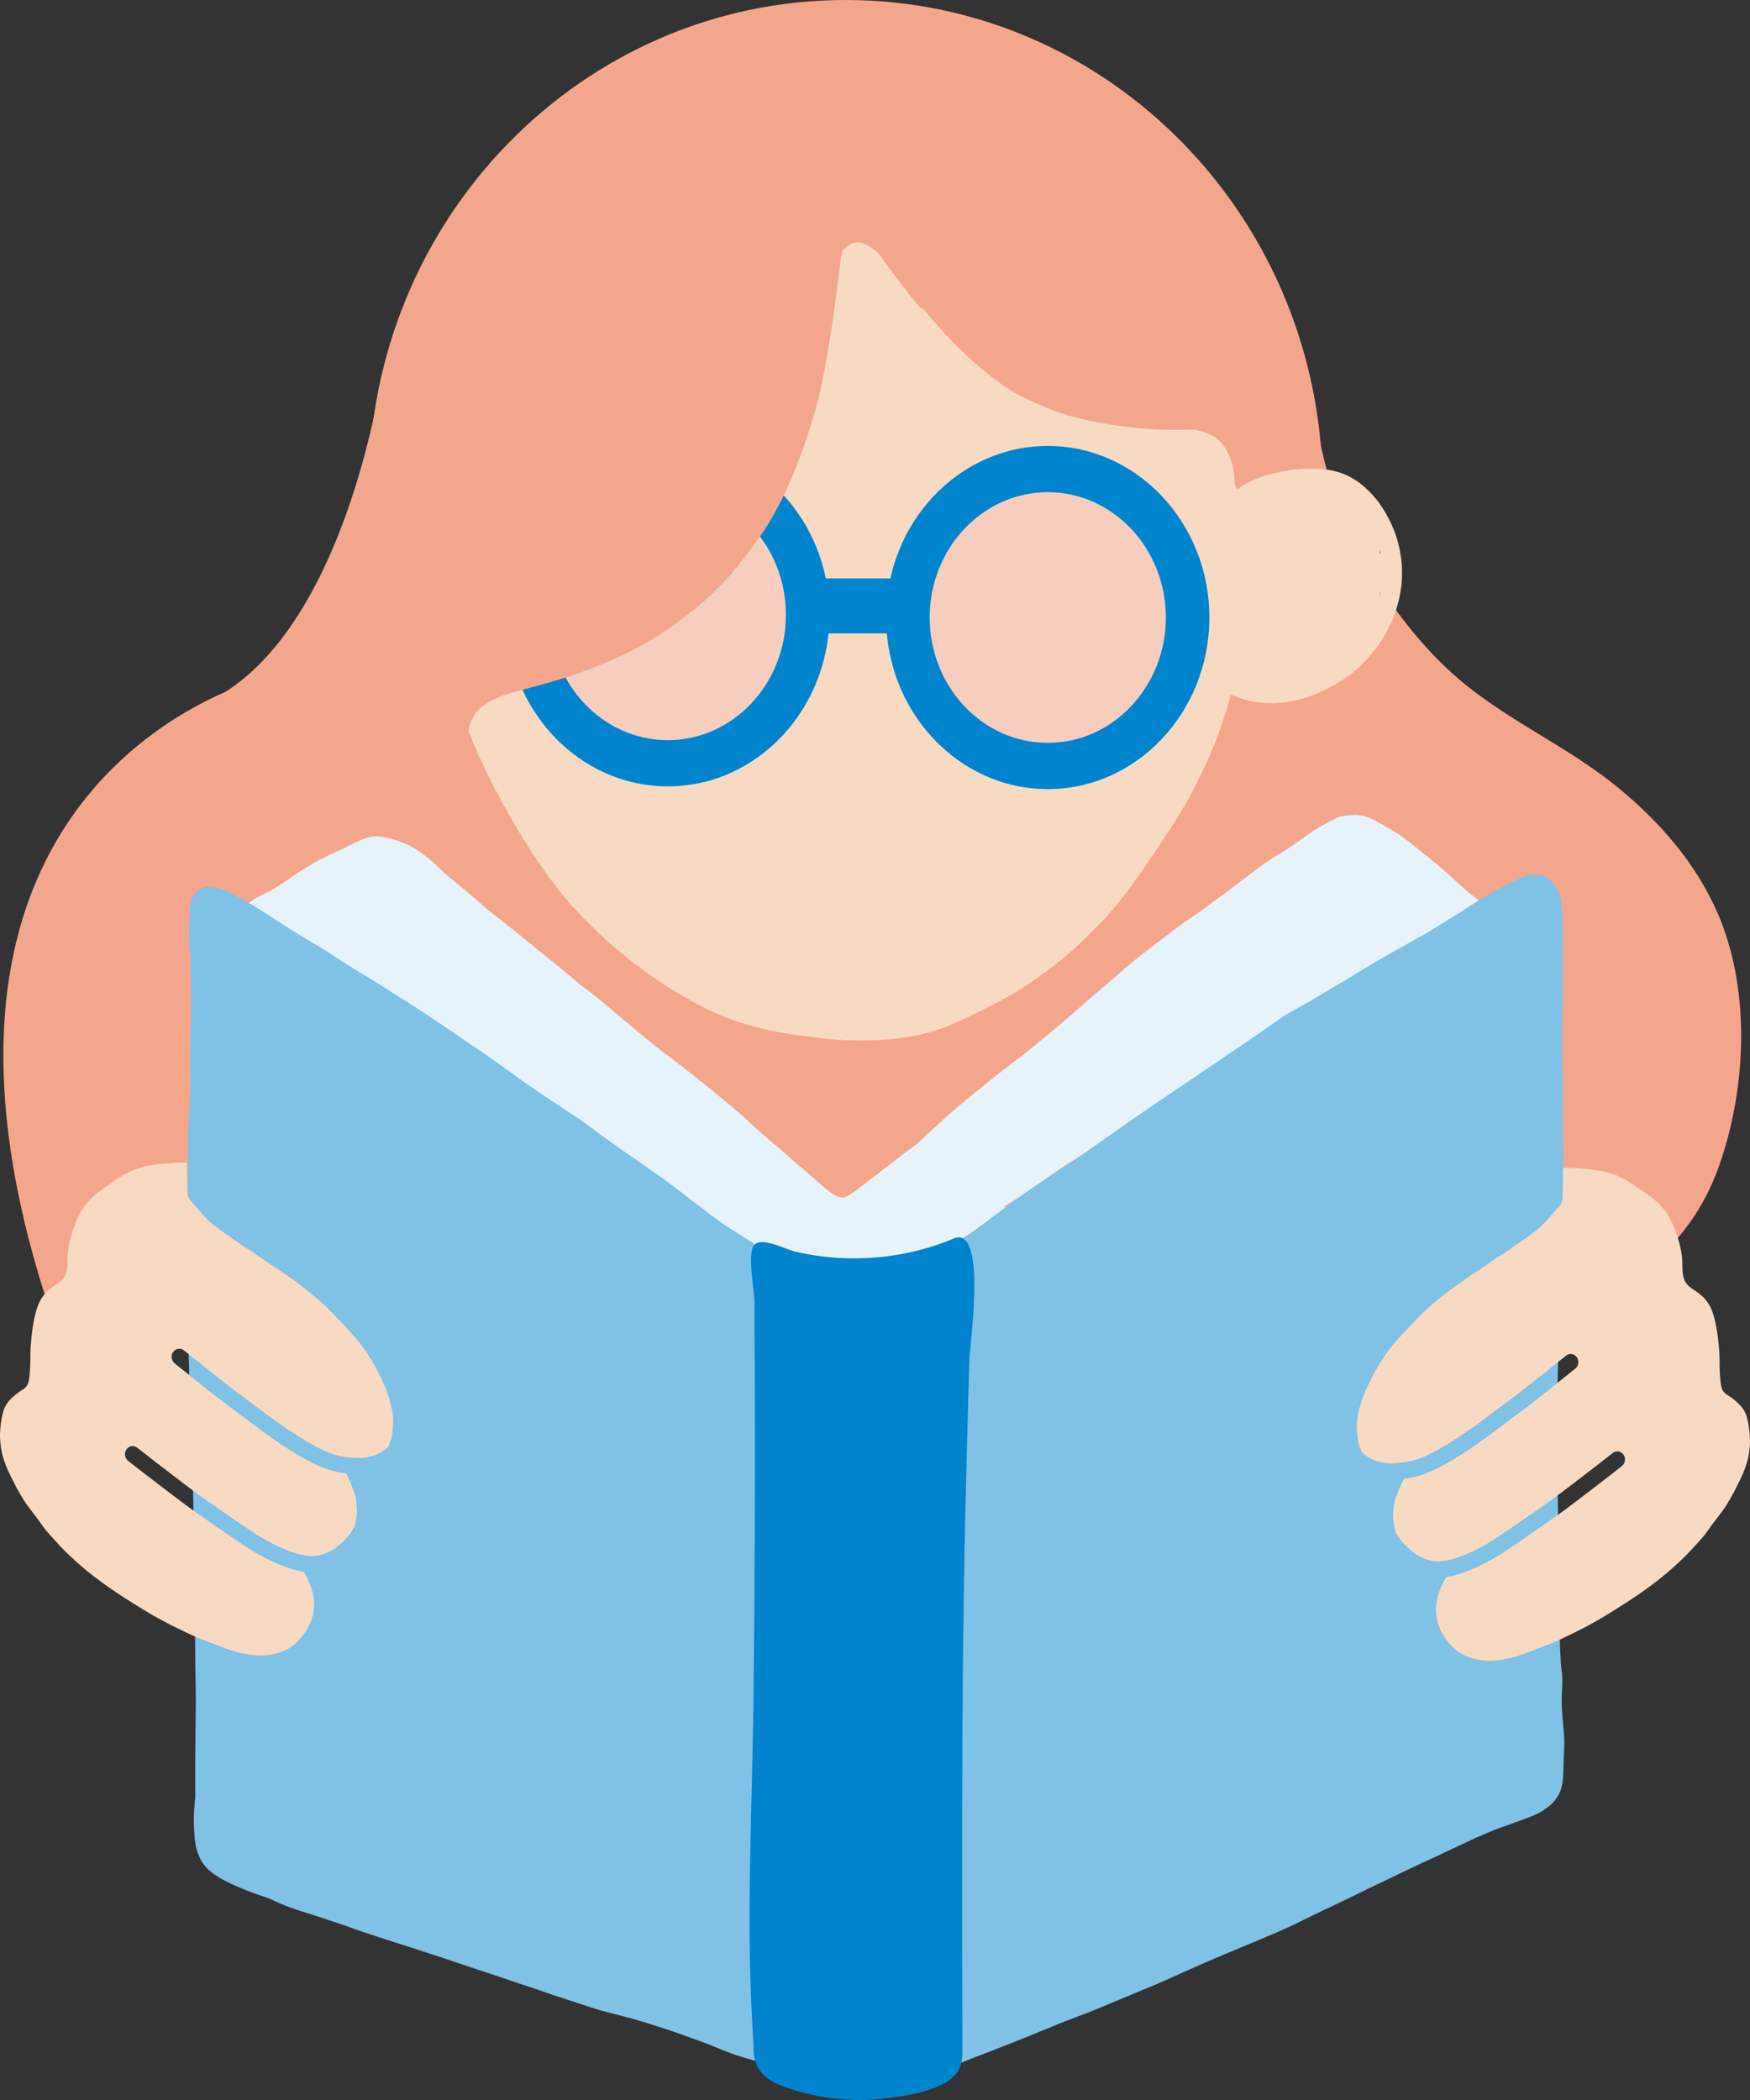
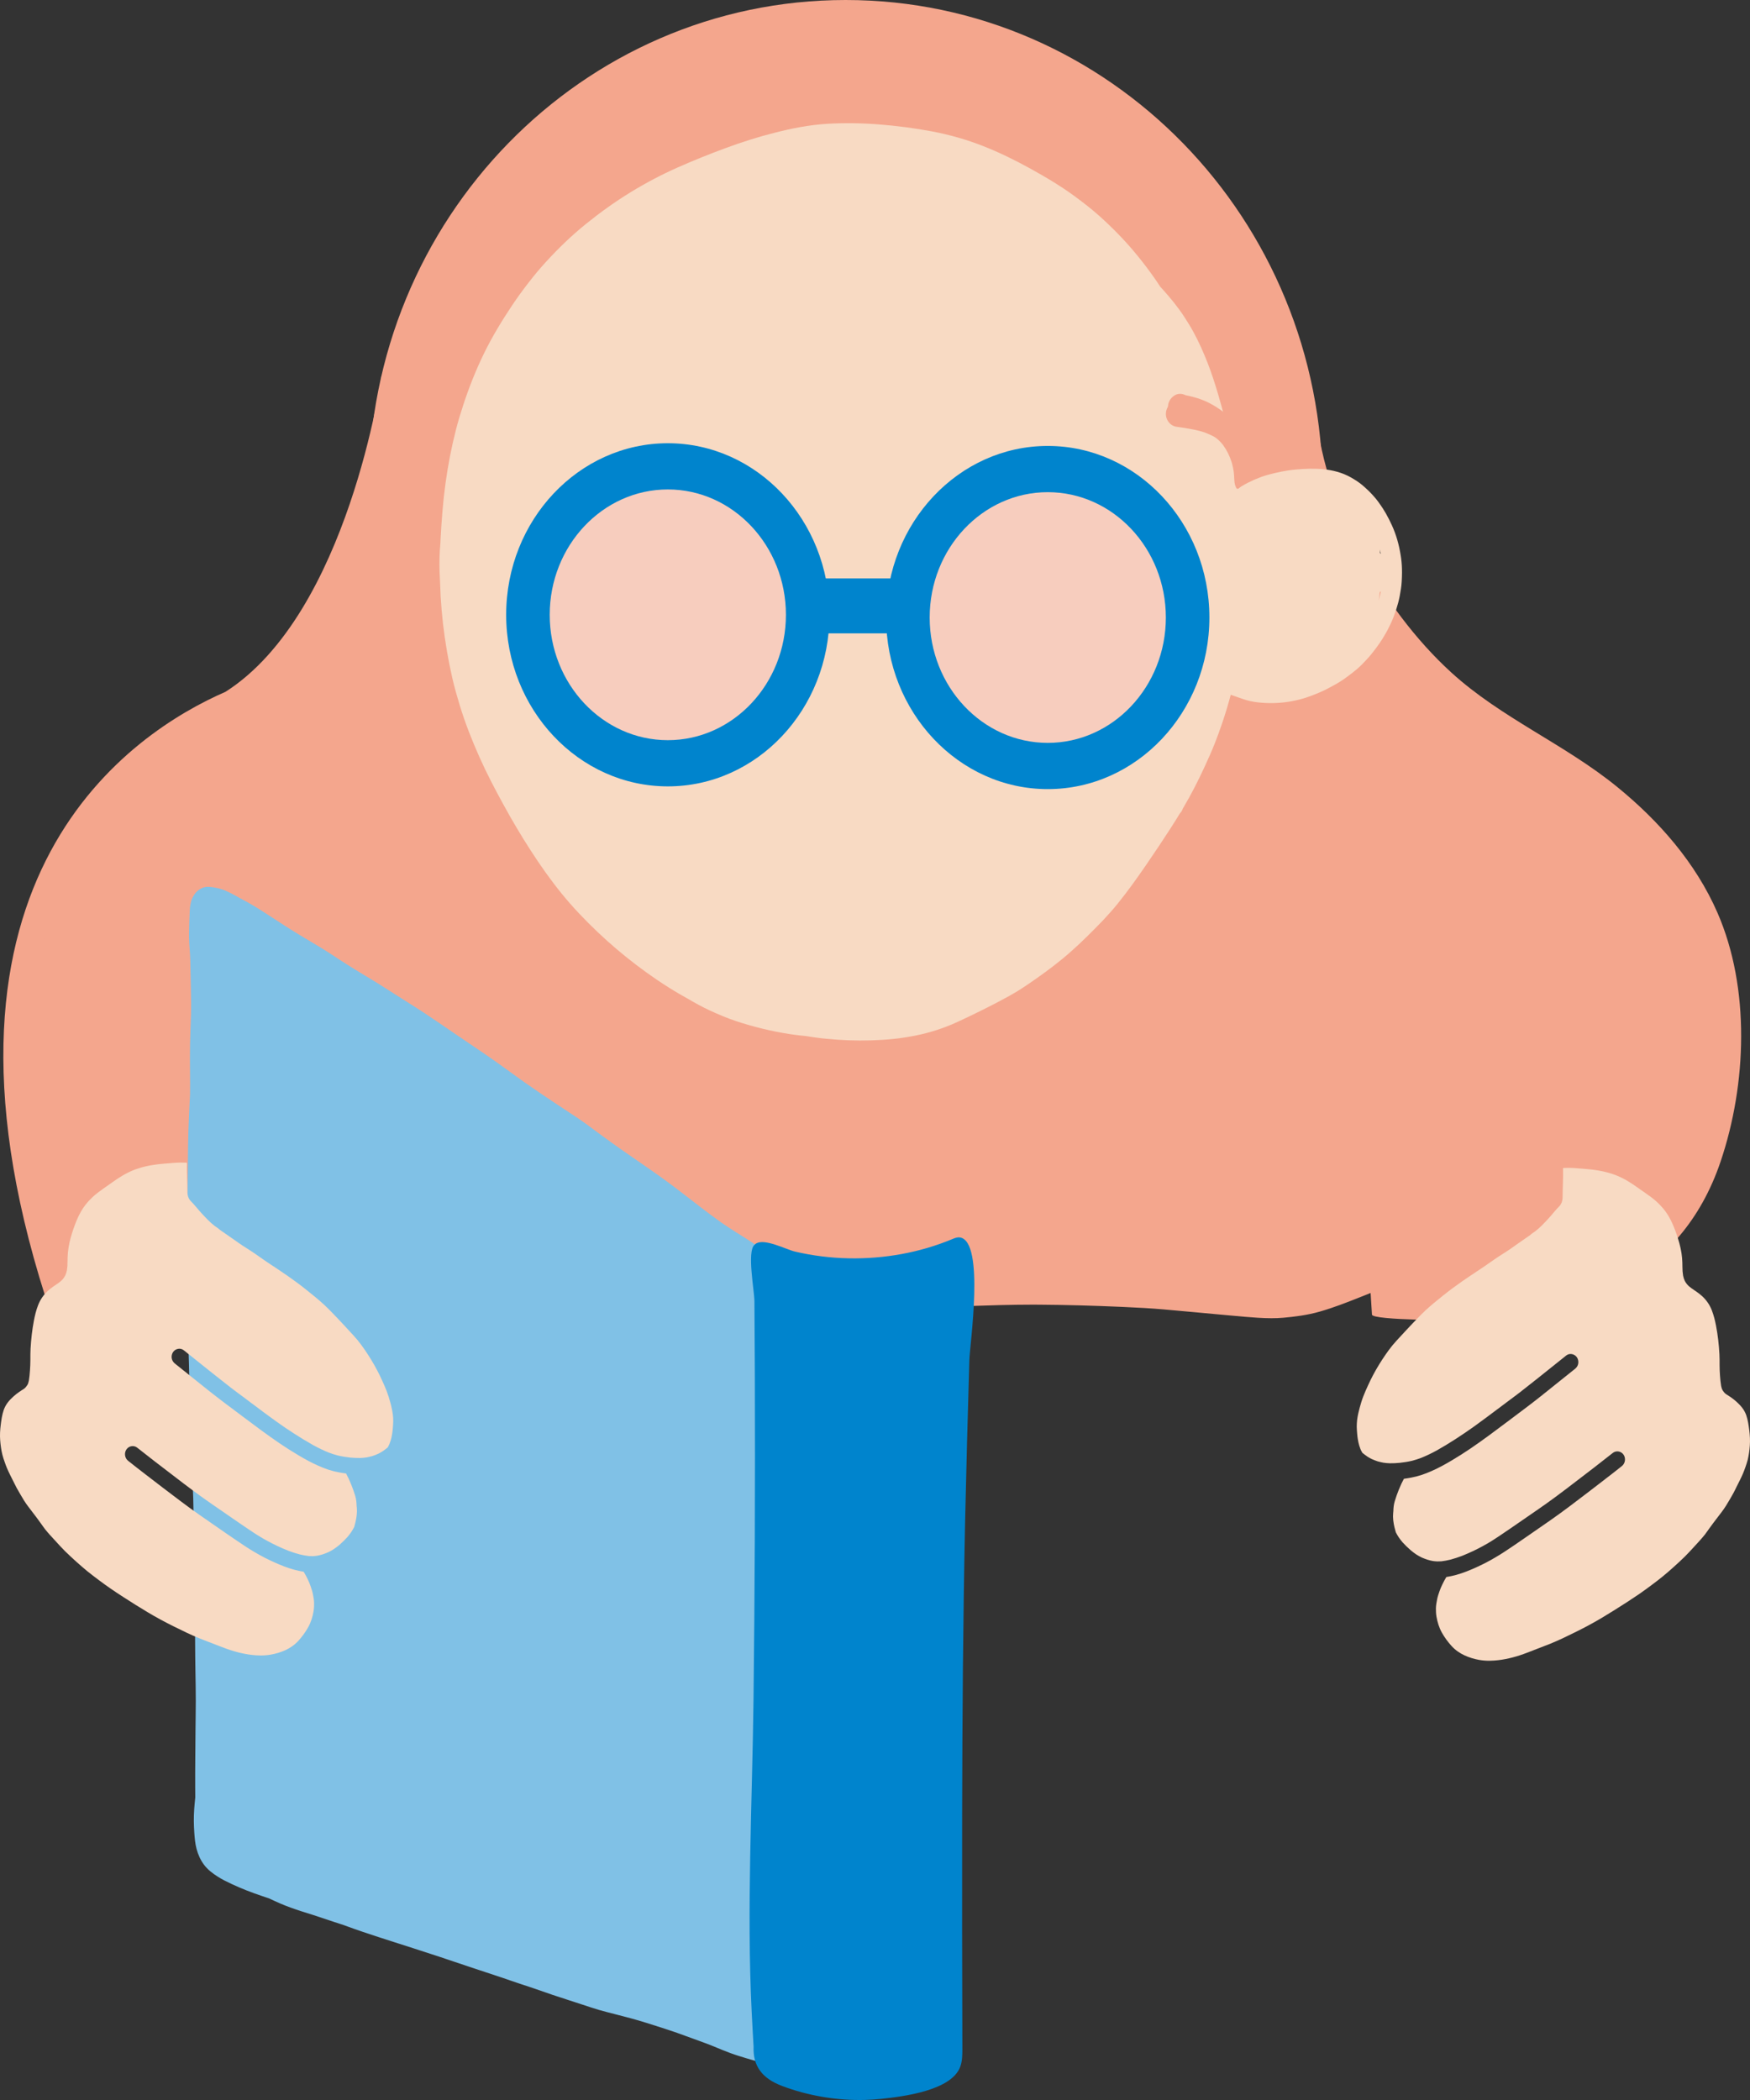
<svg xmlns="http://www.w3.org/2000/svg" width="50" height="60" viewBox="0 0 50 60" fill="none">
  <rect x="0" y="0" width="50" height="60" fill="#333333" stroke="none" />
  <path d="M10.905 10.714C10.905 10.714 9.958 17.522 6.443 19.766C3.804 20.915 -2.532 25.02 1.292 37.038C2.553 41 4.134 38.871 5.278 37.92C8.452 35.279 10.533 22 10.533 22L13.488 15.517L10.905 10.714Z" fill="#F4A68D" />
  <path d="M37.573 11.511C37.749 14.338 39.478 17.4 41.463 19.212C42.893 20.517 44.7 21.257 46.202 22.481C47.392 23.45 48.446 24.645 49.071 26.08C50.01 28.233 49.906 30.98 49.16 33.187C48.019 36.562 45.056 37.649 41.871 37.72C41.705 37.723 39.209 37.728 39.199 37.56C39.199 37.56 37.574 11.523 37.573 11.511Z" fill="#F4A68D" />
  <path d="M24.161 27.937C31.689 27.937 37.791 21.683 37.791 13.968C37.791 6.254 31.689 0 24.161 0C16.634 0 10.532 6.254 10.532 13.968C10.532 21.683 16.634 27.937 24.161 27.937Z" fill="#F4A68D" />
  <path d="M47.816 26.422C47.801 26.065 47.766 25.752 47.708 25.467C47.65 25.179 47.568 24.888 47.465 24.602C47.338 24.251 47.207 23.958 47.063 23.707C46.903 23.427 46.495 23.547 46.252 23.252C46.06 23.02 45.912 22.887 45.684 22.662C45.489 22.468 45.201 22.449 44.916 22.222C44.471 21.867 43.93 21.424 43.306 21.117C42.806 20.871 42.514 20.104 42.008 19.898C41.913 19.859 41.818 19.82 41.724 19.782L41.696 19.77C41.123 19.533 40.531 19.289 39.982 18.975C39.774 18.851 39.569 18.713 39.374 18.564C39.187 18.417 39.009 18.259 38.845 18.095C38.692 17.938 38.551 17.779 38.429 17.62C38.367 17.537 38.311 17.458 38.259 17.378C38.254 17.315 38.247 17.252 38.241 17.189C38.162 16.397 38.077 15.695 37.981 15.041C37.879 14.341 37.745 13.603 37.583 12.848C37.402 12.004 37.239 11.362 37.054 10.768C36.849 10.11 36.581 9.418 36.259 8.713C36.09 8.342 35.946 8.033 35.777 7.725C35.674 7.535 35.591 7.392 35.511 7.262L35.504 7.25C35.408 7.095 35.31 6.936 35.202 6.788C35.129 6.687 35.051 6.586 34.973 6.487C34.72 6.139 34.454 5.809 34.183 5.506C33.983 5.283 33.755 5.049 33.467 4.77C33.244 4.554 33.017 4.353 32.794 4.17C32.539 3.963 32.288 3.777 32.047 3.618C31.861 3.496 31.664 3.374 31.45 3.246C30.925 3.035 30.394 2.846 29.846 2.714C29.833 2.711 29.821 2.707 29.809 2.702C28.182 2.385 26.518 2.352 24.862 2.352C22.787 2.352 20.747 2.673 18.694 2.952C18.648 2.969 18.602 2.985 18.558 3.001L18.542 3.008C18.226 3.125 17.899 3.248 17.587 3.39C17.262 3.538 16.94 3.701 16.632 3.872C16.331 4.04 16.011 4.221 15.707 4.428C15.524 4.552 15.337 4.689 15.135 4.845C14.865 5.098 14.588 5.373 14.311 5.662C13.977 6.021 13.65 6.419 13.311 6.88C12.976 7.347 12.655 7.855 12.356 8.392C12.208 8.663 12.074 8.942 11.975 9.155C11.824 9.477 11.691 9.78 11.569 10.078C11.359 10.61 11.183 11.142 11.046 11.663C10.915 12.176 10.807 12.724 10.706 13.388C10.656 13.561 10.593 13.789 10.541 14.021C10.481 14.296 10.425 14.577 10.372 14.849C10.248 15.476 10.12 16.123 9.921 16.741C9.848 16.962 9.77 17.159 9.685 17.344C9.62 17.478 9.541 17.637 9.448 17.789C9.392 17.875 9.327 17.964 9.248 18.06C9.152 18.173 9.049 18.28 8.934 18.389C8.77 18.541 8.592 18.687 8.389 18.834C7.857 19.208 7.282 19.517 6.774 19.791C6.522 19.925 6.259 20.048 6.006 20.167C5.617 20.349 5.215 20.538 4.841 20.769C4.476 20.993 4.11 21.274 3.752 21.602C3.573 21.767 3.416 21.924 3.272 22.084C3.124 22.247 2.952 22.442 2.799 22.647C2.648 22.851 2.504 23.074 2.37 23.311C2.244 23.533 2.128 23.757 2.025 23.977C1.82 24.414 1.649 24.895 1.518 25.404C1.397 25.871 1.315 26.361 1.273 26.862C1.25 27.144 1.24 27.398 1.243 27.639C1.245 27.79 1.255 27.938 1.263 28.063L1.265 28.079C1.27 28.163 1.276 28.25 1.286 28.334C1.287 28.437 1.291 28.539 1.298 28.634C1.313 28.824 1.335 29.003 1.365 29.167C1.396 29.339 1.437 29.521 1.492 29.724C1.575 30.038 1.684 30.37 1.831 30.77C1.98 31.171 2.104 31.476 2.236 31.756C2.376 32.055 2.544 32.404 2.734 32.736C2.898 33.022 3.087 33.318 3.33 33.667C3.516 33.936 3.741 34.248 3.995 34.526C4.24 34.794 4.5 35.047 4.767 35.279C5.045 35.52 5.336 35.727 5.633 35.894C5.787 35.98 5.961 36.078 6.142 36.146C6.259 36.19 6.375 36.235 6.492 36.278C6.74 36.46 7.003 36.64 7.274 36.812C7.891 37.206 8.508 37.525 9.105 37.759C9.138 37.772 9.173 37.778 9.208 37.778C9.354 37.778 9.497 37.666 9.541 37.517C9.569 37.423 9.56 37.319 9.516 37.233C9.475 37.15 9.407 37.091 9.313 37.053C9.277 37.039 9.241 37.025 9.206 37.011C8.911 36.888 8.609 36.742 8.284 36.564C8.299 36.538 8.311 36.508 8.319 36.479C8.319 36.477 8.32 36.476 8.321 36.474C8.45 36.509 8.586 36.544 8.736 36.58C9.079 36.662 9.454 36.74 9.92 36.824C10.013 36.841 10.105 36.858 10.198 36.874C10.758 37.272 11.223 37.589 11.659 37.871C11.716 37.908 11.78 37.927 11.846 37.927C11.966 37.927 12.076 37.864 12.139 37.759C12.188 37.676 12.204 37.573 12.183 37.474C12.162 37.378 12.108 37.298 12.032 37.249C11.987 37.22 11.942 37.191 11.898 37.163C11.884 37.154 11.872 37.146 11.859 37.137C12.05 37.163 12.239 37.189 12.421 37.213C13.251 37.322 14.08 37.4 14.883 37.446C15.668 37.49 16.478 37.513 17.358 37.513H17.416C18.228 37.512 19.074 37.505 19.934 37.491C20.336 37.485 20.738 37.477 21.14 37.469C21.554 37.461 21.983 37.453 22.403 37.447L22.595 37.444C23.336 37.433 24.103 37.421 24.857 37.401C25.654 37.38 26.465 37.354 27.249 37.329L27.319 37.327L27.64 37.317C28.251 37.296 28.884 37.276 29.506 37.276C29.573 37.276 29.64 37.276 29.706 37.277C30.445 37.282 31.219 37.303 32.074 37.34C32.523 37.359 32.894 37.382 33.24 37.411C33.558 37.438 33.881 37.468 34.193 37.497L34.415 37.518C34.517 37.527 34.619 37.536 34.72 37.546C34.991 37.572 35.272 37.598 35.548 37.621C35.802 37.642 36.065 37.664 36.323 37.664C36.446 37.664 36.559 37.66 36.667 37.65C36.98 37.621 37.349 37.578 37.709 37.474C38.092 37.364 38.461 37.221 38.835 37.072L38.981 37.014C39.305 36.886 39.641 36.753 39.966 36.61C40.351 36.441 40.719 36.259 41.056 36.07C41.407 35.872 41.756 35.661 42.049 35.481C42.415 35.255 42.731 35.053 43.016 34.861C43.071 34.825 43.125 34.788 43.178 34.75C43.195 34.739 43.211 34.727 43.227 34.717C43.071 34.874 42.913 35.024 42.756 35.161C42.536 35.348 42.307 35.511 42.092 35.659C41.875 35.808 41.639 35.968 41.351 36.159C41.281 36.206 41.225 36.3 41.209 36.399C41.194 36.494 41.215 36.594 41.268 36.674C41.322 36.753 41.403 36.808 41.493 36.825C41.512 36.828 41.53 36.83 41.549 36.83C41.618 36.83 41.684 36.808 41.753 36.762C42.017 36.587 42.219 36.451 42.407 36.322L42.464 36.282C42.641 36.161 42.825 36.035 42.995 35.899C43.335 35.628 43.673 35.304 44.03 34.91C44.504 34.385 44.904 33.886 45.253 33.383C45.43 33.128 45.616 32.85 45.821 32.532L45.829 32.521C45.996 32.263 46.169 31.995 46.327 31.724C46.618 31.227 46.865 30.721 47.063 30.219C47.176 29.931 47.279 29.639 47.369 29.353C47.496 28.949 47.588 28.614 47.657 28.299C47.786 27.687 47.842 27.056 47.816 26.422Z" fill="#F4A68D" />
  <path d="M31.786 23.053C31.657 22.977 31.602 22.791 31.679 22.654C31.937 22.194 32.168 21.716 32.397 21.238C32.602 20.81 32.804 20.38 33.001 19.947C33.107 19.705 33.209 19.462 33.306 19.216C33.358 19.086 33.407 18.954 33.455 18.822C33.499 18.702 33.536 18.58 33.575 18.459C33.613 18.327 33.649 18.194 33.682 18.061C33.698 17.993 33.716 17.926 33.73 17.858C33.746 17.774 33.763 17.692 33.779 17.609C33.791 17.532 33.803 17.457 33.815 17.381C33.827 17.301 33.835 17.221 33.845 17.14C33.862 16.996 33.869 16.851 33.876 16.706C33.877 16.552 33.877 16.397 33.868 16.242C33.865 16.207 33.861 16.17 33.856 16.135C33.836 16.102 33.822 16.065 33.816 16.025C33.81 15.995 33.808 15.962 33.812 15.932C33.822 15.867 33.845 15.807 33.888 15.758C33.938 15.703 34.008 15.67 34.082 15.667C34.145 15.665 34.205 15.688 34.256 15.726C34.299 15.757 34.327 15.801 34.351 15.849C34.382 15.913 34.394 15.988 34.404 16.06C34.424 16.206 34.428 16.355 34.43 16.503C34.432 16.646 34.423 16.791 34.417 16.934C34.411 17.061 34.396 17.187 34.38 17.313C34.346 17.585 34.3 17.856 34.236 18.123C34.221 18.187 34.208 18.253 34.19 18.317C34.169 18.393 34.148 18.468 34.127 18.544C34.088 18.684 34.041 18.822 33.997 18.96C33.959 19.077 33.912 19.192 33.87 19.307C33.826 19.424 33.78 19.54 33.731 19.655C33.619 19.923 33.503 20.189 33.382 20.453C33.163 20.933 32.936 21.408 32.706 21.881C32.532 22.238 32.355 22.593 32.161 22.938C32.124 23.003 32.068 23.054 31.999 23.076C31.963 23.088 31.926 23.091 31.89 23.087C31.855 23.084 31.819 23.073 31.786 23.053Z" fill="#F8DAC3" />
  <path d="M32.129 22.917C32.002 22.841 31.943 22.654 32.022 22.517C32.093 22.396 32.153 22.269 32.212 22.14C32.416 21.68 32.592 21.205 32.764 20.729C32.842 20.51 32.92 20.291 32.994 20.07C33.068 19.851 33.137 19.631 33.204 19.409C33.239 19.284 33.277 19.159 33.311 19.032C33.347 18.897 33.381 18.762 33.416 18.625C33.481 18.366 33.535 18.101 33.589 17.839C33.642 17.587 33.687 17.332 33.73 17.078C33.814 16.559 33.884 16.036 33.911 15.51C33.916 15.431 33.919 15.351 33.922 15.27C33.932 14.942 33.933 14.614 33.908 14.287C33.899 14.197 33.889 14.107 33.871 14.019C33.87 14.011 33.867 14.004 33.866 13.996C33.82 13.927 33.801 13.836 33.821 13.752C33.838 13.678 33.883 13.613 33.945 13.573C34.009 13.531 34.083 13.522 34.156 13.539C34.194 13.547 34.227 13.567 34.259 13.59C34.331 13.64 34.369 13.733 34.393 13.817C34.413 13.886 34.427 13.96 34.436 14.03C34.453 14.17 34.468 14.311 34.473 14.452C34.484 14.723 34.483 14.992 34.475 15.262C34.46 15.809 34.396 16.35 34.319 16.891C34.241 17.431 34.133 17.964 34.016 18.496C33.899 19.028 33.745 19.551 33.58 20.069C33.499 20.323 33.41 20.575 33.32 20.826C33.236 21.065 33.15 21.302 33.059 21.538C32.977 21.752 32.893 21.967 32.804 22.179C32.714 22.391 32.621 22.606 32.505 22.804C32.466 22.87 32.413 22.92 32.343 22.942C32.308 22.954 32.27 22.957 32.233 22.953C32.197 22.948 32.162 22.936 32.129 22.917Z" fill="#F8DAC3" />
  <path d="M31.457 23.678C31.329 23.602 31.272 23.415 31.35 23.278C31.616 22.813 31.867 22.339 32.112 21.861C32.354 21.393 32.592 20.924 32.82 20.447C32.872 20.339 32.921 20.229 32.973 20.121C32.974 20.119 32.975 20.118 32.975 20.117C32.974 20.117 32.974 20.118 32.973 20.119C33.022 20.009 33.072 19.897 33.123 19.786C33.192 19.627 33.259 19.466 33.321 19.304C33.352 19.223 33.386 19.144 33.414 19.061C33.448 18.963 33.481 18.864 33.516 18.766C33.544 18.673 33.574 18.58 33.596 18.486C33.611 18.421 33.627 18.357 33.642 18.292C33.652 18.248 33.658 18.203 33.666 18.157C33.672 18.116 33.676 18.075 33.678 18.033C33.678 18.023 33.678 18.015 33.678 18.005C33.672 17.982 33.669 17.957 33.668 17.933V17.934V17.933C33.668 17.921 33.668 17.907 33.669 17.895C33.669 17.902 33.669 17.909 33.669 17.916C33.67 17.882 33.675 17.849 33.688 17.815C33.732 17.696 33.854 17.614 33.975 17.632C34.092 17.649 34.182 17.733 34.215 17.852C34.244 17.953 34.233 18.07 34.222 18.174C34.213 18.261 34.194 18.349 34.179 18.435C34.165 18.507 34.144 18.579 34.128 18.651C34.113 18.712 34.093 18.772 34.074 18.832C34.057 18.893 34.04 18.953 34.019 19.012C33.99 19.097 33.962 19.18 33.932 19.264C33.889 19.39 33.838 19.512 33.79 19.636C33.742 19.761 33.687 19.884 33.634 20.007C33.58 20.134 33.521 20.26 33.464 20.387C33.411 20.505 33.355 20.622 33.3 20.738C33.244 20.854 33.188 20.97 33.131 21.085C33.013 21.324 32.895 21.564 32.773 21.8C32.529 22.273 32.283 22.747 32.028 23.213C31.964 23.331 31.898 23.448 31.831 23.564C31.794 23.629 31.739 23.68 31.669 23.702C31.633 23.713 31.596 23.717 31.56 23.713C31.526 23.708 31.49 23.697 31.457 23.678Z" fill="#F8DAC3" />
  <path d="M31.608 23.671C31.551 23.625 31.511 23.556 31.5 23.482C31.487 23.4 31.51 23.328 31.551 23.26C31.559 23.246 31.568 23.231 31.577 23.217C31.841 22.782 32.083 22.331 32.32 21.879C32.443 21.645 32.565 21.41 32.686 21.174C32.801 20.948 32.919 20.723 33.027 20.493C33.065 20.41 33.103 20.327 33.142 20.245C33.178 20.159 33.216 20.074 33.253 19.988C33.285 19.915 33.312 19.84 33.34 19.765C33.369 19.691 33.399 19.617 33.424 19.541C33.453 19.452 33.482 19.362 33.512 19.273C33.538 19.17 33.566 19.068 33.593 18.965C33.604 18.92 33.612 18.872 33.621 18.826C33.631 18.777 33.64 18.729 33.65 18.68C33.666 18.574 33.682 18.468 33.692 18.362C33.697 18.302 33.705 18.242 33.707 18.182C33.709 18.126 33.712 18.069 33.715 18.013C33.715 17.941 33.717 17.867 33.715 17.795C33.705 17.793 33.694 17.791 33.684 17.788C33.536 17.749 33.448 17.588 33.482 17.432C33.495 17.375 33.515 17.318 33.534 17.262C33.549 17.22 33.566 17.179 33.588 17.142C33.652 17.033 33.752 16.954 33.876 16.95C33.998 16.947 34.105 17.024 34.164 17.134C34.214 17.224 34.233 17.331 34.245 17.434C34.255 17.514 34.261 17.594 34.264 17.675C34.269 17.82 34.269 17.965 34.263 18.109C34.261 18.173 34.258 18.237 34.253 18.301C34.247 18.368 34.244 18.437 34.235 18.504C34.223 18.585 34.211 18.665 34.2 18.745C34.191 18.813 34.176 18.878 34.163 18.945C34.151 19.002 34.142 19.062 34.127 19.119C34.105 19.201 34.084 19.283 34.062 19.365C34.025 19.506 33.976 19.642 33.931 19.78C33.89 19.904 33.838 20.025 33.791 20.147C33.771 20.201 33.747 20.251 33.724 20.303C33.694 20.375 33.664 20.449 33.631 20.52C33.578 20.63 33.529 20.743 33.475 20.853C33.356 21.094 33.235 21.334 33.113 21.572C32.874 22.037 32.633 22.499 32.378 22.954C32.254 23.174 32.128 23.393 31.996 23.609C31.958 23.671 31.885 23.712 31.819 23.724C31.794 23.728 31.769 23.728 31.745 23.726C31.695 23.721 31.647 23.702 31.608 23.671Z" fill="#F8DAC3" />
  <path d="M31.586 24.11C31.456 24.033 31.404 23.849 31.48 23.71C31.746 23.215 32 22.711 32.251 22.207C32.484 21.74 32.711 21.269 32.938 20.798C32.976 20.71 33.015 20.625 33.053 20.537C33.087 20.46 33.114 20.383 33.144 20.305C33.173 20.229 33.202 20.154 33.228 20.077C33.262 19.977 33.295 19.876 33.33 19.776C33.327 19.784 33.325 19.791 33.322 19.8C33.325 19.793 33.326 19.786 33.329 19.78C33.331 19.77 33.335 19.761 33.337 19.75C33.348 19.714 33.359 19.678 33.37 19.643C33.391 19.572 33.412 19.502 33.434 19.431C33.436 19.424 33.438 19.418 33.44 19.41C33.469 19.31 33.494 19.208 33.521 19.108C33.543 19.025 33.562 18.942 33.582 18.858C33.602 18.765 33.627 18.673 33.644 18.58C33.663 18.474 33.683 18.366 33.702 18.26C33.725 18.105 33.744 17.949 33.751 17.792C33.753 17.722 33.753 17.652 33.749 17.583C33.684 17.61 33.61 17.611 33.545 17.583C33.478 17.555 33.424 17.499 33.395 17.43C33.363 17.355 33.367 17.278 33.39 17.202C33.399 17.171 33.416 17.142 33.431 17.113C33.478 17.028 33.542 16.951 33.625 16.902C33.718 16.847 33.822 16.833 33.925 16.859C34.038 16.889 34.127 16.979 34.186 17.082C34.237 17.17 34.263 17.272 34.281 17.372C34.3 17.474 34.305 17.58 34.306 17.682C34.307 17.88 34.287 18.078 34.26 18.273C34.236 18.436 34.204 18.597 34.174 18.758C34.162 18.819 34.145 18.881 34.132 18.942C34.115 19.013 34.098 19.086 34.083 19.158C34.06 19.257 34.03 19.355 34.003 19.453C33.993 19.49 33.983 19.527 33.973 19.566C33.969 19.581 33.965 19.595 33.96 19.609C33.958 19.613 33.957 19.619 33.956 19.623C33.921 19.736 33.887 19.849 33.853 19.962C33.814 20.097 33.764 20.229 33.719 20.361C33.697 20.427 33.67 20.491 33.646 20.556C33.626 20.608 33.608 20.663 33.586 20.714C33.53 20.842 33.477 20.972 33.416 21.098C33.357 21.218 33.3 21.339 33.241 21.459C33.005 21.947 32.766 22.433 32.523 22.918C32.341 23.28 32.155 23.641 31.964 23.997C31.908 24.102 31.798 24.157 31.69 24.145C31.654 24.141 31.619 24.129 31.586 24.11Z" fill="#F8DAC3" />
  <path d="M32.536 23.59C32.484 23.537 32.453 23.464 32.451 23.387C32.45 23.306 32.479 23.234 32.528 23.175C32.536 23.166 32.543 23.157 32.551 23.147C32.669 22.995 32.774 22.832 32.876 22.667C33.138 22.231 33.382 21.782 33.608 21.324C33.671 21.198 33.73 21.069 33.788 20.941C33.855 20.782 33.92 20.623 33.979 20.46C34.038 20.302 34.09 20.141 34.142 19.98C34.193 19.811 34.242 19.641 34.285 19.468C34.31 19.368 34.333 19.268 34.355 19.167C34.371 19.091 34.383 19.014 34.397 18.938C34.406 18.87 34.415 18.801 34.424 18.732C34.433 18.667 34.437 18.599 34.442 18.534C34.444 18.435 34.446 18.337 34.439 18.239C34.437 18.216 34.434 18.193 34.431 18.171C34.324 18.187 34.212 18.136 34.153 18.034C34.092 17.93 34.095 17.804 34.117 17.687C34.133 17.597 34.172 17.519 34.23 17.452C34.319 17.35 34.477 17.313 34.596 17.371C34.64 17.392 34.681 17.416 34.716 17.453C34.751 17.488 34.781 17.528 34.806 17.571C34.842 17.627 34.872 17.687 34.897 17.75C34.969 17.935 34.993 18.142 34.998 18.342C35.002 18.493 34.987 18.645 34.973 18.794C34.968 18.864 34.955 18.934 34.945 19.003C34.935 19.08 34.919 19.156 34.906 19.233C34.884 19.356 34.855 19.478 34.825 19.598C34.794 19.721 34.762 19.843 34.726 19.964C34.683 20.11 34.638 20.254 34.591 20.398C34.549 20.528 34.502 20.656 34.454 20.784C34.36 21.04 34.245 21.287 34.129 21.532C34.021 21.76 33.901 21.985 33.781 22.207C33.656 22.438 33.529 22.668 33.395 22.894C33.257 23.124 33.112 23.35 32.946 23.558C32.94 23.566 32.933 23.573 32.926 23.581C32.869 23.651 32.782 23.679 32.699 23.669C32.639 23.662 32.581 23.636 32.536 23.59Z" fill="#F8DAC3" />
  <path d="M31.657 25.157C31.524 25.078 31.477 24.898 31.55 24.757C31.811 24.248 32.066 23.735 32.319 23.221C32.55 22.753 32.778 22.284 33.005 21.813C33.088 21.64 33.172 21.467 33.255 21.293C33.324 21.151 33.388 21.007 33.453 20.863C33.51 20.73 33.568 20.598 33.624 20.464C33.676 20.344 33.722 20.222 33.771 20.101C33.815 19.994 33.855 19.886 33.894 19.778C33.937 19.66 33.983 19.543 34.02 19.424C34.063 19.29 34.103 19.154 34.147 19.019C34.184 18.876 34.221 18.733 34.258 18.59C34.274 18.529 34.284 18.466 34.296 18.405C34.311 18.333 34.326 18.262 34.341 18.191C34.356 18.082 34.372 17.974 34.389 17.865C34.395 17.823 34.397 17.78 34.4 17.738C34.404 17.684 34.409 17.63 34.413 17.576C34.414 17.504 34.416 17.432 34.417 17.36C34.417 17.3 34.412 17.24 34.407 17.18C34.398 17.105 34.39 17.031 34.376 16.957C34.371 16.94 34.367 16.924 34.363 16.907C34.334 16.885 34.31 16.856 34.293 16.824C34.269 16.776 34.255 16.73 34.252 16.675C34.246 16.571 34.305 16.458 34.391 16.408C34.447 16.375 34.508 16.359 34.573 16.366C34.639 16.374 34.698 16.407 34.746 16.453C34.826 16.527 34.867 16.639 34.896 16.744C34.947 16.932 34.959 17.128 34.97 17.323C34.973 17.389 34.969 17.456 34.968 17.523C34.968 17.588 34.963 17.653 34.958 17.718C34.955 17.765 34.951 17.811 34.947 17.857C34.946 17.878 34.945 17.901 34.942 17.922C34.93 17.999 34.919 18.076 34.907 18.153C34.898 18.213 34.892 18.274 34.879 18.333C34.862 18.416 34.845 18.499 34.828 18.581C34.818 18.632 34.809 18.684 34.796 18.734C34.777 18.808 34.758 18.882 34.739 18.956C34.721 19.026 34.702 19.097 34.684 19.168C34.669 19.225 34.649 19.281 34.632 19.337C34.593 19.462 34.558 19.59 34.513 19.713C34.458 19.865 34.402 20.015 34.348 20.167C34.302 20.294 34.247 20.419 34.197 20.544C34.102 20.779 34.002 21.012 33.896 21.243C33.674 21.727 33.44 22.204 33.207 22.683C32.968 23.174 32.727 23.665 32.485 24.154C32.337 24.451 32.188 24.747 32.036 25.043C31.981 25.149 31.869 25.204 31.762 25.191C31.723 25.187 31.689 25.176 31.657 25.157ZM34.779 16.553C34.8 16.631 34.799 16.628 34.799 16.624C34.796 16.612 34.794 16.6 34.791 16.588C34.787 16.576 34.783 16.565 34.779 16.553C34.775 16.545 34.77 16.537 34.767 16.529C34.784 16.563 34.795 16.598 34.8 16.635L34.779 16.553Z" fill="#F8DAC3" />
  <path d="M39.507 14.521C39.507 14.521 39.507 14.522 39.507 14.522C39.514 14.532 39.52 14.542 39.526 14.551C39.52 14.541 39.513 14.53 39.507 14.521Z" fill="#F8DAC3" />
  <path d="M40.052 16.16C40.045 16.017 40.023 15.874 39.996 15.734C39.943 15.451 39.852 15.171 39.724 14.915C39.705 14.877 39.687 14.838 39.668 14.8C39.671 14.807 39.675 14.816 39.678 14.823C39.627 14.72 39.57 14.619 39.507 14.523C39.423 14.397 39.337 14.271 39.235 14.162C39.194 14.117 39.153 14.072 39.11 14.03C39.051 13.973 38.992 13.92 38.931 13.867C38.829 13.78 38.714 13.707 38.598 13.641C38.35 13.501 38.075 13.431 37.796 13.405C37.539 13.381 37.282 13.392 37.025 13.415C36.751 13.439 36.481 13.496 36.215 13.569C36.089 13.603 35.965 13.652 35.844 13.703C35.721 13.757 35.599 13.818 35.483 13.888C35.443 13.912 35.405 13.938 35.367 13.964C35.327 13.659 35.281 13.355 35.226 13.053C35.164 12.712 35.094 12.372 35.012 12.036C34.933 11.717 34.846 11.401 34.75 11.088C34.654 10.774 34.546 10.462 34.419 10.161C34.289 9.852 34.145 9.549 33.971 9.266C33.881 9.12 33.79 8.976 33.688 8.838C33.593 8.708 33.492 8.582 33.387 8.459C33.307 8.365 33.225 8.273 33.143 8.183C33.088 8.099 33.035 8.015 32.977 7.935C32.671 7.5 32.336 7.088 31.97 6.709C31.784 6.518 31.593 6.332 31.394 6.156C31.19 5.974 30.975 5.808 30.758 5.646C30.343 5.336 29.898 5.072 29.449 4.823C29.006 4.578 28.553 4.355 28.084 4.171C27.613 3.986 27.126 3.849 26.632 3.755C26.13 3.661 25.624 3.595 25.116 3.555C24.62 3.516 24.123 3.508 23.625 3.538C23.119 3.569 22.62 3.668 22.128 3.794C21.658 3.913 21.192 4.061 20.735 4.23C20.27 4.401 19.811 4.586 19.357 4.787C18.895 4.992 18.447 5.229 18.013 5.495C17.574 5.764 17.151 6.067 16.747 6.394C16.342 6.72 15.967 7.081 15.612 7.468C15.441 7.654 15.277 7.849 15.121 8.051C14.952 8.267 14.79 8.488 14.638 8.716C14.342 9.159 14.063 9.616 13.828 10.099C13.595 10.576 13.399 11.072 13.233 11.58C13.159 11.808 13.088 12.037 13.029 12.27C12.964 12.523 12.906 12.78 12.856 13.038C12.807 13.29 12.766 13.545 12.73 13.801C12.713 13.928 12.697 14.057 12.682 14.185C12.675 14.253 12.668 14.319 12.662 14.387C12.658 14.43 12.653 14.473 12.65 14.517C12.65 14.518 12.65 14.518 12.65 14.519C12.65 14.521 12.649 14.523 12.649 14.526C12.646 14.564 12.642 14.602 12.639 14.639C12.617 14.905 12.599 15.171 12.586 15.438C12.586 15.463 12.584 15.489 12.583 15.516C12.583 15.519 12.582 15.524 12.582 15.527C12.556 15.795 12.551 16.064 12.559 16.334C12.562 16.427 12.566 16.52 12.572 16.613C12.576 16.756 12.582 16.9 12.59 17.043C12.62 17.564 12.68 18.08 12.768 18.593C12.811 18.848 12.862 19.103 12.919 19.354C12.979 19.622 13.055 19.885 13.134 20.147C13.288 20.654 13.482 21.145 13.696 21.626C13.902 22.089 14.136 22.536 14.378 22.978C14.625 23.43 14.888 23.875 15.167 24.306C15.44 24.73 15.731 25.141 16.047 25.531C16.364 25.922 16.711 26.283 17.073 26.628C17.421 26.959 17.788 27.27 18.167 27.56C18.569 27.867 18.986 28.151 19.42 28.404C19.499 28.45 19.578 28.494 19.657 28.538C19.86 28.659 20.067 28.771 20.279 28.87C20.526 28.984 20.776 29.09 21.034 29.176C21.529 29.339 22.034 29.463 22.548 29.543C22.65 29.558 22.753 29.573 22.856 29.584C22.912 29.59 22.968 29.596 23.024 29.601C23.167 29.625 23.311 29.646 23.455 29.663C23.503 29.668 23.55 29.674 23.598 29.678C24.026 29.72 24.456 29.739 24.885 29.725C25.098 29.718 25.311 29.706 25.524 29.684C25.733 29.663 25.939 29.631 26.145 29.59C26.562 29.508 26.972 29.376 27.361 29.196C27.742 29.02 28.12 28.834 28.493 28.64C28.692 28.536 28.889 28.429 29.081 28.312C29.25 28.208 29.414 28.095 29.577 27.981C29.925 27.737 30.267 27.481 30.587 27.197C30.747 27.056 30.903 26.91 31.055 26.76C31.209 26.608 31.363 26.454 31.514 26.296C31.663 26.138 31.807 25.976 31.944 25.806C32.083 25.633 32.218 25.456 32.349 25.276C32.607 24.921 32.855 24.558 33.099 24.192C33.309 23.877 33.517 23.56 33.714 23.236C33.743 23.207 33.768 23.172 33.784 23.13C33.788 23.12 33.791 23.111 33.795 23.101C33.801 23.09 33.809 23.077 33.816 23.066C34.037 22.692 34.236 22.303 34.417 21.908C34.517 21.69 34.617 21.471 34.705 21.247C34.787 21.041 34.862 20.831 34.933 20.621C35.019 20.367 35.095 20.11 35.164 19.851C35.227 19.873 35.29 19.895 35.353 19.917C35.411 19.938 35.468 19.957 35.527 19.977C35.66 20.022 35.796 20.051 35.934 20.067C36.464 20.128 37.006 20.061 37.505 19.864C37.495 19.868 37.483 19.873 37.472 19.877C37.515 19.86 37.558 19.843 37.601 19.826C37.599 19.827 37.596 19.828 37.593 19.829C37.737 19.773 37.88 19.705 38.017 19.63C38.017 19.63 38.018 19.63 38.018 19.629H38.019C38.017 19.63 38.016 19.631 38.015 19.632C38.016 19.631 38.018 19.63 38.02 19.629C38.03 19.625 38.04 19.618 38.049 19.613C38.06 19.607 38.071 19.601 38.082 19.595C38.079 19.596 38.076 19.598 38.072 19.6C38.092 19.588 38.112 19.578 38.132 19.566C38.131 19.567 38.128 19.568 38.127 19.57C38.131 19.567 38.136 19.564 38.14 19.563C38.141 19.563 38.142 19.562 38.142 19.562C38.145 19.561 38.147 19.559 38.149 19.558C38.147 19.559 38.145 19.561 38.142 19.562C38.146 19.56 38.148 19.558 38.152 19.556C38.202 19.532 38.249 19.498 38.295 19.47C38.339 19.443 38.383 19.415 38.425 19.384C38.541 19.301 38.655 19.214 38.766 19.121C38.872 19.032 38.968 18.93 39.062 18.828C39.153 18.729 39.238 18.622 39.319 18.513C39.399 18.406 39.476 18.294 39.543 18.178C39.578 18.119 39.613 18.06 39.645 17.999C39.678 17.936 39.708 17.874 39.738 17.811C39.798 17.685 39.845 17.552 39.89 17.419C39.931 17.291 39.967 17.161 39.992 17.029C40.017 16.891 40.042 16.75 40.049 16.609C40.053 16.528 40.057 16.448 40.057 16.367C40.058 16.295 40.055 16.228 40.052 16.16ZM39.45 15.826C39.438 15.812 39.425 15.797 39.41 15.786C39.41 15.783 39.41 15.78 39.411 15.778C39.414 15.744 39.415 15.71 39.415 15.677C39.425 15.716 39.435 15.756 39.445 15.795C39.446 15.805 39.448 15.815 39.45 15.826ZM34.098 18.805C34.182 18.31 34.258 17.812 34.325 17.313C34.357 17.079 34.388 16.844 34.417 16.609C34.417 16.61 34.417 16.611 34.417 16.613C34.406 16.866 34.387 17.119 34.36 17.37C34.332 17.618 34.296 17.866 34.256 18.112C34.216 18.348 34.169 18.582 34.118 18.815C34.112 18.812 34.104 18.808 34.098 18.805ZM39.388 17.165C39.404 17.081 39.416 16.995 39.422 16.91C39.431 16.91 39.441 16.907 39.451 16.905C39.446 16.933 39.441 16.961 39.435 16.988C39.42 17.048 39.405 17.106 39.388 17.165Z" fill="#F8DAC3" />
  <path d="M14.587 9.871C14.586 9.872 14.586 9.872 14.585 9.873C14.614 9.823 14.642 9.774 14.671 9.725C14.643 9.774 14.614 9.822 14.587 9.871Z" fill="#F8DAC3" />
  <path d="M29.312 24.873L29.311 24.876C29.283 24.907 29.257 24.938 29.229 24.968C29.258 24.935 29.287 24.903 29.312 24.873Z" fill="#F8DAC3" />
  <path d="M17.95 26.434C17.986 26.464 18.023 26.494 18.059 26.524C18.024 26.495 17.988 26.466 17.952 26.436C17.952 26.436 17.951 26.435 17.95 26.434Z" fill="#F8DAC3" />
  <path d="M39.725 14.914C39.731 14.925 39.736 14.936 39.742 14.948C39.736 14.936 39.731 14.925 39.725 14.914Z" fill="#F8DAC3" />
-   <path d="M36.855 18.437C36.809 18.377 36.788 18.299 36.796 18.222C36.804 18.142 36.842 18.076 36.898 18.025C36.977 17.951 37.056 17.875 37.135 17.799C37.502 17.438 37.863 17.069 38.219 16.697C38.274 16.639 38.329 16.581 38.385 16.524C38.472 16.431 38.562 16.34 38.643 16.24C38.678 16.196 38.709 16.149 38.74 16.101C38.769 16.053 38.795 16.004 38.819 15.952C38.832 15.92 38.844 15.888 38.855 15.855C38.861 15.832 38.867 15.809 38.872 15.785C38.875 15.764 38.877 15.743 38.879 15.722C38.879 15.702 38.878 15.683 38.877 15.664C38.871 15.616 38.862 15.567 38.855 15.517C38.847 15.452 38.847 15.385 38.87 15.323C38.909 15.218 39.011 15.137 39.12 15.138C39.194 15.138 39.265 15.165 39.319 15.22C39.371 15.273 39.402 15.346 39.404 15.423C39.404 15.43 39.404 15.436 39.404 15.442C39.411 15.502 39.422 15.562 39.428 15.623C39.446 15.828 39.395 16.029 39.314 16.214C39.233 16.392 39.124 16.553 39 16.698C38.941 16.767 38.879 16.831 38.817 16.896C38.645 17.077 38.473 17.257 38.299 17.436C37.954 17.792 37.606 18.145 37.245 18.483C37.19 18.535 37.117 18.554 37.046 18.546C36.972 18.536 36.902 18.498 36.855 18.437Z" fill="#F8DAC3" />
+   <path d="M36.855 18.437C36.809 18.377 36.788 18.299 36.796 18.222C36.804 18.142 36.842 18.076 36.898 18.025C37.502 17.438 37.863 17.069 38.219 16.697C38.274 16.639 38.329 16.581 38.385 16.524C38.472 16.431 38.562 16.34 38.643 16.24C38.678 16.196 38.709 16.149 38.74 16.101C38.769 16.053 38.795 16.004 38.819 15.952C38.832 15.92 38.844 15.888 38.855 15.855C38.861 15.832 38.867 15.809 38.872 15.785C38.875 15.764 38.877 15.743 38.879 15.722C38.879 15.702 38.878 15.683 38.877 15.664C38.871 15.616 38.862 15.567 38.855 15.517C38.847 15.452 38.847 15.385 38.87 15.323C38.909 15.218 39.011 15.137 39.12 15.138C39.194 15.138 39.265 15.165 39.319 15.22C39.371 15.273 39.402 15.346 39.404 15.423C39.404 15.43 39.404 15.436 39.404 15.442C39.411 15.502 39.422 15.562 39.428 15.623C39.446 15.828 39.395 16.029 39.314 16.214C39.233 16.392 39.124 16.553 39 16.698C38.941 16.767 38.879 16.831 38.817 16.896C38.645 17.077 38.473 17.257 38.299 17.436C37.954 17.792 37.606 18.145 37.245 18.483C37.19 18.535 37.117 18.554 37.046 18.546C36.972 18.536 36.902 18.498 36.855 18.437Z" fill="#F8DAC3" />
  <path d="M35.229 13.359C35.218 13.307 35.205 13.254 35.189 13.204C35.135 13.031 35.054 12.867 34.95 12.723C34.837 12.567 34.687 12.469 34.536 12.358C34.452 12.298 34.366 12.242 34.276 12.193C34.22 12.164 34.163 12.137 34.104 12.114C34.018 12.083 33.932 12.057 33.843 12.036C33.757 12.017 33.664 12.01 33.584 11.974C33.407 11.895 33.323 11.668 33.4 11.482C33.432 11.403 33.485 11.346 33.553 11.301C33.65 11.237 33.771 11.239 33.871 11.291C33.882 11.293 33.892 11.294 33.901 11.297C33.968 11.31 34.033 11.326 34.099 11.344C34.231 11.379 34.361 11.425 34.486 11.483C34.731 11.598 34.958 11.763 35.168 11.938C35.486 12.203 35.704 12.515 35.829 12.927C35.856 13.013 35.878 13.103 35.876 13.194C35.874 13.285 35.845 13.379 35.782 13.441C35.752 13.471 35.716 13.491 35.686 13.52C35.652 13.554 35.629 13.597 35.604 13.638C35.545 13.737 35.483 13.833 35.415 13.926C35.4 13.947 35.378 13.97 35.354 13.966C35.335 13.963 35.322 13.943 35.313 13.924C35.26 13.815 35.267 13.688 35.258 13.568C35.253 13.496 35.243 13.427 35.229 13.359ZM33.995 11.852C33.918 11.927 33.926 11.922 33.933 11.916C33.944 11.906 33.956 11.896 33.967 11.885C33.976 11.875 33.985 11.863 33.995 11.852C33.997 11.85 33.999 11.846 34.001 11.844C33.976 11.877 33.946 11.908 33.911 11.932L33.995 11.852Z" fill="#F4A68D" />
  <path d="M35.663 13.23C35.597 13.219 35.536 13.196 35.483 13.151C35.443 13.118 35.407 13.076 35.384 13.029C35.374 13.009 35.366 12.989 35.357 12.97C35.355 12.966 35.352 12.962 35.35 12.958C35.342 12.948 35.336 12.939 35.328 12.929C35.306 12.904 35.283 12.88 35.26 12.857C35.192 12.796 35.122 12.739 35.049 12.685C34.972 12.631 34.892 12.583 34.809 12.538C34.679 12.47 34.547 12.404 34.412 12.353C34.317 12.321 34.22 12.297 34.123 12.277C33.954 12.242 33.784 12.216 33.614 12.193C33.426 12.167 33.289 11.979 33.314 11.78C33.338 11.58 33.515 11.435 33.703 11.461C33.89 11.487 34.075 11.516 34.26 11.555C34.428 11.592 34.593 11.633 34.753 11.702C34.897 11.765 35.04 11.836 35.179 11.912C35.268 11.96 35.352 12.014 35.436 12.073C35.557 12.161 35.674 12.255 35.78 12.363C35.823 12.407 35.863 12.455 35.9 12.505C35.925 12.541 35.946 12.577 35.965 12.614C35.972 12.621 35.978 12.629 35.983 12.637C36.039 12.714 36.065 12.814 36.053 12.91C36.031 13.087 35.882 13.233 35.714 13.234C35.696 13.235 35.68 13.233 35.663 13.23Z" fill="#F4A68D" />
  <path d="M43.272 43.098C43.292 43.083 43.312 43.069 43.333 43.054L43.333 43.053L43.338 43.049C43.316 43.065 43.293 43.082 43.272 43.098Z" fill="#F0D5BC" />
  <path d="M44.967 34.101C44.95 34.108 44.931 34.112 44.912 34.116C44.91 34.117 44.913 34.117 44.916 34.116C44.925 34.114 44.935 34.112 44.945 34.11C44.954 34.106 44.963 34.103 44.971 34.1C44.972 34.099 44.974 34.098 44.975 34.097C44.972 34.099 44.97 34.1 44.967 34.101L44.971 34.1C44.97 34.101 44.968 34.101 44.967 34.101Z" fill="#F0D5BC" />
-   <path d="M24.294 36.484C24.052 36.473 23.803 36.452 23.583 36.434C23.487 36.426 23.389 36.416 23.284 36.404L23.238 36.399C23.146 36.388 23.052 36.376 22.96 36.359C22.762 36.321 22.579 36.278 22.397 36.228C22.359 36.291 22.312 36.343 22.256 36.382C22.174 36.439 22.075 36.47 21.971 36.47C21.953 36.47 21.936 36.469 21.918 36.468C21.81 36.456 21.709 36.41 21.611 36.366C21.598 36.36 21.585 36.353 21.572 36.348C21.483 36.308 21.408 36.275 21.333 36.239C21.084 36.123 20.837 35.988 20.599 35.857L20.594 35.855C20.342 35.716 20.09 35.565 19.868 35.43C19.386 35.139 18.873 34.827 18.374 34.496C17.935 34.205 17.476 33.879 16.929 33.472C16.459 33.122 15.992 32.746 15.579 32.414C15.113 32.04 14.649 31.67 14.199 31.316C13.706 30.927 13.274 30.584 12.878 30.265L12.723 30.141C12.317 29.814 11.898 29.477 11.48 29.152C11.042 28.811 10.575 28.468 10.09 28.131C9.925 28.017 9.75 27.9 9.537 27.763L9.499 27.739C9.388 27.671 9.275 27.601 9.16 27.54C9.155 27.54 9.15 27.54 9.145 27.54C9.134 27.54 9.122 27.539 9.11 27.538C9.091 27.541 9.072 27.541 9.053 27.541C8.91 27.541 8.771 27.476 8.68 27.366C8.655 27.336 8.634 27.302 8.616 27.266C8.603 27.26 8.589 27.253 8.576 27.246C8.521 27.228 8.457 27.205 8.398 27.173C8.328 27.136 8.266 27.078 8.221 27.008C8.206 27.003 8.191 26.998 8.177 26.994L8.169 26.991C8.159 26.988 8.149 26.986 8.138 26.984C8.12 26.981 8.103 26.978 8.085 26.974C7.993 26.953 7.91 26.904 7.844 26.832C7.829 26.83 7.813 26.829 7.798 26.828C7.76 26.826 7.72 26.822 7.682 26.814L7.679 26.816C7.669 26.821 7.661 26.826 7.652 26.831C7.594 26.865 7.522 26.883 7.446 26.883C7.389 26.883 7.331 26.872 7.279 26.853C7.159 26.808 7.06 26.714 7.005 26.593C6.948 26.47 6.941 26.326 6.984 26.196C6.996 26.161 7.012 26.127 7.03 26.095C6.965 26.139 6.896 26.187 6.833 26.24C6.81 26.262 6.786 26.285 6.765 26.31C6.756 26.32 6.749 26.329 6.741 26.34C6.734 26.351 6.727 26.362 6.721 26.374C6.716 26.384 6.712 26.394 6.708 26.404C6.692 26.441 6.656 26.465 6.616 26.465C6.602 26.465 6.588 26.461 6.574 26.455C6.525 26.431 6.503 26.367 6.526 26.314C6.542 26.275 6.561 26.241 6.583 26.21C6.608 26.173 6.64 26.14 6.669 26.111C6.722 26.057 6.784 26.014 6.844 25.97C6.902 25.929 6.963 25.89 7.022 25.852C7.042 25.838 7.062 25.826 7.082 25.813C7.151 25.767 7.225 25.719 7.302 25.673C7.381 25.624 7.467 25.581 7.548 25.541L7.56 25.535C7.667 25.482 7.752 25.437 7.829 25.393C7.866 25.37 7.904 25.346 7.941 25.323L7.963 25.309C8.008 25.28 8.053 25.252 8.098 25.221C8.152 25.185 8.205 25.148 8.259 25.111C8.338 25.056 8.42 24.998 8.502 24.945C8.684 24.826 8.824 24.739 8.958 24.661C9.09 24.584 9.215 24.518 9.337 24.462C9.384 24.44 9.432 24.419 9.479 24.396C9.58 24.351 9.683 24.303 9.784 24.255C9.843 24.226 9.903 24.196 9.962 24.167C10.023 24.137 10.085 24.106 10.146 24.076C10.266 24.017 10.365 23.977 10.458 23.946C10.568 23.91 10.659 23.894 10.745 23.894H10.752C10.818 23.895 10.882 23.905 10.935 23.914C10.996 23.924 11.063 23.938 11.145 23.958C11.208 23.973 11.271 23.992 11.329 24.012C11.396 24.033 11.454 24.055 11.506 24.076C11.565 24.099 11.618 24.123 11.669 24.147C11.729 24.175 11.788 24.21 11.845 24.243C11.901 24.276 11.955 24.313 12.006 24.35L12.023 24.362C12.081 24.403 12.139 24.446 12.201 24.495C12.305 24.576 12.411 24.669 12.527 24.779L12.559 24.809C12.657 24.902 12.757 24.997 12.861 25.085C12.926 25.139 12.993 25.193 13.057 25.246C13.108 25.288 13.159 25.329 13.209 25.37C13.313 25.456 13.448 25.568 13.584 25.686L13.665 25.757C13.758 25.837 13.853 25.92 13.948 26C14.053 26.088 14.164 26.174 14.271 26.257L14.302 26.281C14.422 26.374 14.543 26.469 14.661 26.563C14.808 26.679 14.928 26.776 15.039 26.868C15.096 26.915 15.152 26.962 15.209 27.009C15.285 27.072 15.361 27.136 15.437 27.198C15.548 27.289 15.659 27.376 15.792 27.48C15.882 27.549 15.977 27.626 16.092 27.721C16.16 27.776 16.228 27.836 16.295 27.892C16.329 27.922 16.363 27.952 16.398 27.981C16.505 28.071 16.612 28.157 16.732 28.25C16.763 28.273 16.794 28.298 16.826 28.322C16.982 28.442 17.143 28.566 17.296 28.694C17.385 28.77 17.476 28.848 17.563 28.923C17.658 29.005 17.756 29.09 17.854 29.171C18.027 29.317 18.206 29.464 18.379 29.605L18.404 29.626C18.567 29.759 18.762 29.918 18.963 30.074C19.035 30.129 19.108 30.184 19.179 30.238C19.239 30.283 19.299 30.328 19.358 30.373C19.491 30.474 19.624 30.577 19.738 30.667C19.947 30.831 20.157 31.002 20.36 31.168L20.483 31.268L20.512 31.292C20.626 31.384 20.743 31.479 20.857 31.573C20.959 31.659 21.068 31.753 21.197 31.867C21.3 31.957 21.402 32.052 21.5 32.143L21.564 32.202C21.67 32.301 21.782 32.4 21.903 32.506C21.978 32.57 22.054 32.634 22.127 32.697C22.193 32.753 22.259 32.81 22.325 32.866L22.453 32.978C22.568 33.077 22.687 33.18 22.804 33.28C22.849 33.318 22.894 33.356 22.939 33.395C23.043 33.481 23.15 33.572 23.252 33.664C23.277 33.686 23.3 33.707 23.324 33.73C23.428 33.824 23.535 33.923 23.648 34.01C23.718 34.064 23.774 34.103 23.828 34.135C23.859 34.153 23.888 34.168 23.916 34.18C23.935 34.187 23.955 34.194 23.976 34.199C23.999 34.205 24.021 34.209 24.043 34.212C24.058 34.213 24.072 34.213 24.086 34.213C24.094 34.212 24.102 34.212 24.109 34.211C24.121 34.208 24.131 34.205 24.142 34.202C24.162 34.195 24.182 34.187 24.203 34.177C24.241 34.157 24.281 34.134 24.328 34.103C24.518 33.974 24.699 33.833 24.884 33.688C25.065 33.545 25.251 33.403 25.431 33.265L25.441 33.258C25.481 33.227 25.522 33.195 25.563 33.164C25.613 33.126 25.662 33.088 25.712 33.05C25.748 33.022 25.785 32.995 25.82 32.967C25.89 32.915 25.96 32.862 26.029 32.809C26.098 32.756 26.167 32.702 26.231 32.652C26.343 32.545 26.462 32.433 26.584 32.321C26.676 32.237 26.769 32.153 26.861 32.069L26.996 31.946C27.136 31.818 27.276 31.697 27.412 31.584C27.462 31.543 27.512 31.502 27.561 31.461C27.651 31.387 27.741 31.312 27.831 31.238C27.926 31.16 28.023 31.083 28.116 31.007C28.157 30.974 28.197 30.942 28.238 30.909C28.404 30.775 28.544 30.664 28.678 30.562C28.721 30.53 28.763 30.498 28.805 30.466C28.913 30.384 29.024 30.3 29.131 30.215C29.168 30.187 29.204 30.157 29.241 30.129L29.252 30.121L29.246 30.126L29.252 30.121C29.257 30.116 29.263 30.111 29.269 30.107L29.276 30.102L29.318 30.068L29.314 30.072C29.444 29.968 29.574 29.862 29.7 29.759L29.741 29.726C29.87 29.621 30.016 29.502 30.157 29.382C30.238 29.313 30.318 29.244 30.398 29.174C30.457 29.122 30.517 29.07 30.576 29.019L30.661 28.946C30.768 28.853 30.88 28.757 30.989 28.662C31.153 28.517 31.299 28.392 31.435 28.279C31.572 28.164 31.713 28.043 31.853 27.92L31.936 27.847C32.047 27.748 32.163 27.646 32.279 27.549C32.416 27.434 32.559 27.323 32.698 27.216L32.72 27.199C32.81 27.129 32.901 27.059 32.99 26.992C33.047 26.949 33.104 26.905 33.161 26.862L33.249 26.794C33.363 26.708 33.48 26.617 33.597 26.531C33.74 26.424 33.887 26.32 34.033 26.219L34.094 26.178C34.223 26.089 34.356 25.998 34.485 25.903C34.524 25.874 34.564 25.845 34.603 25.814C34.628 25.796 34.652 25.777 34.677 25.759C34.733 25.717 34.789 25.675 34.846 25.634L34.895 25.598C34.977 25.538 35.059 25.475 35.139 25.415C35.198 25.369 35.257 25.324 35.317 25.28C35.363 25.246 35.408 25.212 35.454 25.178C35.541 25.113 35.631 25.047 35.718 24.98C35.75 24.956 35.781 24.931 35.812 24.906C35.912 24.828 36.014 24.747 36.12 24.676C36.235 24.598 36.353 24.524 36.469 24.452L36.547 24.404C36.674 24.325 36.823 24.231 36.967 24.132C37.06 24.068 37.153 24.001 37.243 23.937C37.278 23.912 37.313 23.887 37.347 23.863C37.413 23.816 37.48 23.768 37.549 23.724C37.619 23.679 37.689 23.638 37.749 23.603C37.82 23.561 37.892 23.523 37.947 23.494C37.975 23.48 38.001 23.466 38.029 23.451C38.07 23.429 38.112 23.407 38.154 23.385C38.211 23.357 38.271 23.336 38.337 23.323C38.401 23.309 38.472 23.3 38.561 23.292C38.608 23.289 38.663 23.284 38.721 23.284C38.741 23.284 38.76 23.285 38.779 23.286C38.855 23.291 38.924 23.302 38.992 23.322C39.057 23.341 39.12 23.367 39.178 23.392C39.245 23.421 39.315 23.457 39.394 23.503C39.444 23.532 39.496 23.562 39.546 23.59L39.599 23.62C39.669 23.659 39.739 23.701 39.806 23.74C39.866 23.774 39.944 23.821 40.019 23.875C40.076 23.915 40.133 23.957 40.187 23.999L40.216 24.021C40.346 24.119 40.477 24.222 40.614 24.335C40.66 24.373 40.705 24.41 40.751 24.447C40.844 24.522 40.94 24.6 41.033 24.679C41.084 24.722 41.135 24.766 41.183 24.809C41.205 24.828 41.226 24.848 41.249 24.866L41.296 24.907C41.351 24.955 41.405 25.003 41.46 25.05C41.524 25.106 41.598 25.173 41.673 25.243C41.692 25.261 41.711 25.279 41.731 25.297C41.783 25.346 41.837 25.396 41.892 25.444C41.981 25.517 42.074 25.589 42.163 25.658C42.251 25.727 42.342 25.797 42.429 25.869C42.444 25.882 42.459 25.894 42.474 25.907C42.476 25.907 42.479 25.907 42.48 25.907C42.525 25.911 42.563 25.948 42.57 25.995C42.603 26.027 42.636 26.063 42.662 26.106C42.678 26.132 42.686 26.156 42.688 26.183C42.691 26.218 42.674 26.254 42.642 26.279C42.626 26.291 42.608 26.297 42.588 26.297C42.566 26.297 42.542 26.29 42.521 26.277C42.495 26.261 42.479 26.241 42.472 26.215C42.469 26.205 42.468 26.195 42.467 26.185L42.459 26.175C42.449 26.164 42.438 26.155 42.428 26.145C42.422 26.144 42.415 26.143 42.408 26.142C42.354 26.133 42.302 26.113 42.253 26.093C42.211 26.075 42.166 26.054 42.12 26.027C42.145 26.151 42.125 26.286 42.065 26.396C42.009 26.495 41.926 26.57 41.822 26.614C41.803 26.621 41.786 26.628 41.769 26.632C41.726 26.647 41.682 26.662 41.64 26.677L41.571 26.7C41.488 26.731 41.404 26.768 41.324 26.804C41.298 26.816 41.271 26.828 41.246 26.84C41.185 26.866 41.125 26.893 41.065 26.919C40.922 26.981 40.775 27.044 40.632 27.115C40.482 27.192 40.362 27.258 40.254 27.323C40.103 27.413 39.967 27.491 39.838 27.563C39.742 27.616 39.644 27.667 39.547 27.717C39.503 27.74 39.459 27.763 39.415 27.786C39.344 27.823 39.272 27.862 39.203 27.899C39.135 27.936 39.066 27.974 38.996 28.01C38.729 28.151 38.45 28.312 38.145 28.5C37.858 28.677 37.577 28.852 37.296 29.038C37.234 29.079 37.172 29.121 37.111 29.161C37.034 29.214 36.955 29.266 36.877 29.317C36.741 29.407 36.599 29.49 36.454 29.575C36.297 29.666 36.136 29.759 35.981 29.847C35.845 29.925 35.704 30.006 35.565 30.086C35.47 30.141 35.375 30.195 35.28 30.25C35.09 30.359 34.895 30.47 34.706 30.585C34.403 30.769 34.106 30.956 33.823 31.141C33.701 31.221 33.579 31.304 33.461 31.386L33.424 31.411C33.322 31.482 33.219 31.556 33.12 31.627C32.939 31.756 32.752 31.891 32.562 32.012C32.325 32.165 32.077 32.311 31.839 32.453C31.784 32.484 31.73 32.517 31.676 32.549C31.561 32.617 31.442 32.687 31.328 32.753C31.211 32.821 31.09 32.891 30.971 32.962C30.731 33.105 30.496 33.254 30.273 33.403C30.175 33.472 30.076 33.542 29.978 33.612C29.797 33.741 29.611 33.874 29.425 34C29.28 34.099 29.137 34.195 28.992 34.285C28.923 34.328 28.852 34.371 28.782 34.414C28.747 34.436 28.712 34.458 28.677 34.479C28.723 34.492 28.767 34.51 28.806 34.535C28.916 34.603 28.997 34.718 29.029 34.849C29.062 34.98 29.043 35.122 28.979 35.239C28.946 35.298 28.902 35.35 28.85 35.391C28.794 35.435 28.734 35.459 28.683 35.476C28.572 35.513 28.466 35.55 28.338 35.595C28.324 35.601 28.31 35.606 28.296 35.611C28.287 35.614 28.276 35.618 28.266 35.621C28.256 35.626 28.244 35.629 28.233 35.633L28.086 35.684C27.736 35.807 27.375 35.934 27.016 36.047C26.785 36.119 26.556 36.189 26.337 36.253C26.098 36.323 25.886 36.374 25.691 36.407C25.632 36.418 25.572 36.428 25.512 36.438C25.472 36.446 25.43 36.45 25.39 36.453C25.369 36.455 25.349 36.458 25.328 36.46C25.225 36.472 25.112 36.48 24.979 36.484C24.894 36.487 24.805 36.489 24.716 36.489C24.581 36.495 24.443 36.492 24.294 36.484Z" fill="#E6F3FA" />
  <path d="M22.262 59.066C22.169 59.055 22.078 59.027 21.988 59.001C21.842 58.961 21.698 58.916 21.553 58.874C21.398 58.83 21.244 58.785 21.092 58.736C20.942 58.69 20.794 58.633 20.647 58.574C20.538 58.531 20.431 58.486 20.323 58.441C20.214 58.397 20.105 58.358 19.996 58.318C19.78 58.239 19.565 58.16 19.349 58.083C19.056 57.981 18.76 57.888 18.465 57.795C18.167 57.701 17.867 57.623 17.565 57.546C17.413 57.507 17.261 57.469 17.109 57.425C16.957 57.381 16.807 57.329 16.656 57.28C16.363 57.182 16.068 57.091 15.776 56.992C15.625 56.941 15.476 56.887 15.326 56.836C15.184 56.786 15.04 56.74 14.897 56.693C14.712 56.632 14.528 56.568 14.344 56.504C14.321 56.497 14.299 56.49 14.276 56.482C13.986 56.386 13.698 56.288 13.409 56.194C13.121 56.101 12.836 55.998 12.548 55.905C12.253 55.809 11.957 55.714 11.662 55.617C11.378 55.524 11.092 55.438 10.809 55.343C10.66 55.293 10.509 55.244 10.36 55.194C10.215 55.146 10.07 55.093 9.926 55.041C9.891 55.029 9.856 55.016 9.822 55.003C9.723 54.971 9.625 54.939 9.528 54.907C9.367 54.852 9.207 54.798 9.046 54.746C8.895 54.697 8.744 54.65 8.593 54.602C8.496 54.571 8.398 54.537 8.302 54.502C8.209 54.467 8.114 54.433 8.022 54.392C7.912 54.344 7.802 54.295 7.694 54.243C7.619 54.218 7.545 54.193 7.471 54.167C7.184 54.07 6.901 53.961 6.627 53.833C6.487 53.768 6.349 53.7 6.219 53.617C6.075 53.525 5.936 53.421 5.83 53.28C5.73 53.147 5.658 52.987 5.615 52.823C5.576 52.675 5.563 52.521 5.552 52.369C5.536 52.146 5.533 51.924 5.548 51.701C5.556 51.586 5.567 51.471 5.579 51.356C5.578 51.252 5.578 51.148 5.577 51.045C5.574 50.501 5.584 49.956 5.586 49.411C5.588 49.142 5.594 48.873 5.594 48.603C5.594 48.327 5.589 48.05 5.584 47.774C5.574 47.23 5.575 46.685 5.57 46.141C5.566 45.851 5.561 45.561 5.556 45.271C5.552 44.998 5.551 44.725 5.549 44.453C5.547 44.184 5.545 43.916 5.539 43.648C5.533 43.37 5.526 43.092 5.521 42.813C5.521 42.803 5.521 42.792 5.52 42.78C5.518 42.706 5.515 42.632 5.511 42.558C5.511 42.569 5.512 42.579 5.512 42.59C5.5 42.304 5.487 42.018 5.475 41.732C5.465 41.463 5.46 41.193 5.453 40.924C5.44 40.391 5.418 39.86 5.407 39.328C5.402 39.077 5.396 38.825 5.386 38.575C5.374 38.305 5.36 38.036 5.355 37.766C5.35 37.496 5.349 37.226 5.348 36.956C5.345 36.684 5.343 36.412 5.341 36.14C5.338 35.862 5.336 35.584 5.342 35.307C5.349 35.022 5.358 34.737 5.359 34.452C5.359 34.181 5.359 33.911 5.363 33.64C5.366 33.348 5.369 33.057 5.373 32.766C5.376 32.481 5.385 32.195 5.399 31.91C5.409 31.695 5.42 31.479 5.43 31.264C5.432 31.051 5.432 30.838 5.429 30.625C5.426 30.361 5.426 30.097 5.43 29.833C5.434 29.562 5.449 29.291 5.456 29.019C5.464 28.756 5.459 28.493 5.453 28.229C5.447 27.96 5.442 27.692 5.436 27.424V27.423C5.434 27.37 5.433 27.317 5.429 27.264C5.423 27.162 5.414 27.06 5.408 26.958C5.402 26.845 5.399 26.73 5.402 26.616C5.406 26.417 5.412 26.217 5.422 26.018C5.424 25.962 5.429 25.906 5.439 25.851C5.451 25.784 5.466 25.717 5.497 25.655C5.531 25.591 5.568 25.527 5.619 25.477C5.668 25.429 5.725 25.393 5.787 25.367C5.899 25.32 6.025 25.339 6.14 25.36C6.241 25.377 6.34 25.406 6.436 25.444C6.525 25.482 6.61 25.528 6.696 25.572C6.745 25.598 6.794 25.625 6.841 25.655C6.854 25.661 6.865 25.667 6.878 25.673C7.018 25.747 7.158 25.824 7.294 25.907C7.432 25.991 7.569 26.081 7.705 26.169C7.992 26.355 8.276 26.542 8.568 26.718C8.866 26.899 9.169 27.071 9.461 27.262C9.612 27.361 9.762 27.461 9.915 27.557C10.065 27.653 10.217 27.745 10.369 27.837C10.52 27.928 10.669 28.018 10.818 28.11C10.964 28.201 11.109 28.295 11.253 28.387C11.55 28.578 11.852 28.762 12.147 28.958C12.44 29.151 12.728 29.352 13.018 29.549C13.302 29.743 13.588 29.934 13.873 30.129C14.248 30.385 14.613 30.659 14.983 30.921C15.264 31.118 15.548 31.31 15.833 31.5C15.979 31.597 16.126 31.693 16.272 31.79C16.422 31.888 16.572 31.986 16.717 32.092C16.889 32.216 17.058 32.345 17.23 32.47C17.402 32.596 17.576 32.719 17.749 32.842C18.04 33.046 18.332 33.247 18.624 33.449C18.909 33.647 19.188 33.852 19.463 34.064C19.841 34.354 20.215 34.65 20.603 34.926C20.743 35.022 20.884 35.115 21.027 35.206C21.168 35.294 21.309 35.38 21.447 35.472C21.59 35.567 21.731 35.663 21.872 35.762C21.913 35.791 21.955 35.822 21.995 35.852C22.008 35.853 22.023 35.856 22.037 35.861C22.147 35.892 22.207 35.997 22.225 36.111C22.235 36.177 22.237 36.244 22.239 36.311C22.241 36.373 22.242 36.435 22.243 36.497C22.245 36.62 22.242 36.742 22.24 36.865C22.235 37.101 22.23 37.337 22.231 37.572C22.232 37.808 22.241 38.044 22.25 38.28C22.261 38.522 22.27 38.764 22.272 39.006C22.275 39.263 22.27 39.521 22.263 39.778C22.251 40.266 22.23 40.752 22.221 41.239C22.215 41.471 22.219 41.703 22.222 41.934C22.226 42.189 22.229 42.444 22.23 42.699C22.231 43.176 22.219 43.654 22.201 44.131C22.183 44.615 22.159 45.099 22.149 45.582C22.14 46.082 22.14 46.581 22.14 47.081C22.14 47.583 22.139 48.084 22.134 48.586C22.13 49.066 22.116 49.547 22.107 50.027C22.097 50.53 22.091 51.032 22.092 51.535C22.092 52.019 22.096 52.502 22.103 52.986C22.109 53.465 22.119 53.944 22.129 54.423C22.134 54.672 22.139 54.922 22.143 55.171C22.147 55.414 22.149 55.657 22.157 55.901C22.161 56.022 22.166 56.143 22.174 56.264C22.174 56.262 22.174 56.261 22.174 56.259C22.174 56.261 22.174 56.265 22.174 56.268C22.174 56.274 22.175 56.279 22.175 56.285C22.175 56.282 22.174 56.278 22.174 56.274C22.176 56.3 22.178 56.327 22.18 56.354C22.211 56.806 22.247 57.258 22.314 57.707C22.361 58.021 22.416 58.333 22.476 58.645C22.511 58.681 22.535 58.728 22.543 58.782C22.549 58.827 22.544 58.87 22.529 58.914C22.493 59.015 22.396 59.066 22.3 59.066C22.284 59.068 22.273 59.067 22.262 59.066ZM6.134 52.056C6.132 51.986 6.128 51.915 6.126 51.843C6.128 51.912 6.131 51.981 6.134 52.05C6.134 52.048 6.134 52.044 6.134 52.042C6.134 52.045 6.134 52.048 6.134 52.051V52.056ZM6.314 48.1C6.337 48.069 6.353 48.033 6.36 47.995C6.354 48.033 6.337 48.07 6.314 48.1Z" fill="#80C1E6" />
-   <path d="M26.907 59.056C26.87 59.049 26.834 59.038 26.799 59.021C26.703 58.974 26.631 58.897 26.585 58.797C26.547 58.714 26.528 58.62 26.515 58.528C26.499 58.422 26.489 58.314 26.478 58.207C26.467 58.103 26.457 57.999 26.447 57.896C26.425 57.675 26.406 57.453 26.392 57.232C26.36 56.744 26.333 56.255 26.32 55.765C26.307 55.268 26.3 54.77 26.294 54.272C26.289 53.777 26.286 53.282 26.289 52.787C26.293 52.305 26.295 51.822 26.301 51.34C26.313 50.331 26.338 49.321 26.378 48.313C26.397 47.82 26.424 47.327 26.449 46.835C26.475 46.331 26.502 45.829 26.528 45.327C26.554 44.828 26.58 44.33 26.595 43.832C26.602 43.596 26.604 43.358 26.607 43.121C26.609 42.874 26.612 42.628 26.613 42.382C26.613 41.892 26.608 41.402 26.593 40.913C26.568 40.078 26.567 39.242 26.571 38.407C26.575 37.612 26.643 36.792 26.525 36.007C26.508 35.895 26.246 36.219 26.289 36.107C26.374 35.883 26.775 35.752 26.962 35.663C27.277 35.513 27.557 35.362 27.846 35.152C28.482 34.69 29.099 34.2 29.752 33.765C30.109 33.527 30.469 33.309 30.822 33.059C31.227 32.772 31.634 32.486 32.041 32.202C33.59 31.119 35.177 30.093 36.72 29.002C36.862 28.92 37.005 28.843 37.148 28.764C37.294 28.683 37.439 28.599 37.584 28.514C37.721 28.433 37.856 28.349 37.992 28.267C38.127 28.186 38.263 28.109 38.397 28.03C38.679 27.861 38.958 27.686 39.24 27.518C39.529 27.347 39.822 27.184 40.115 27.021C40.253 26.945 40.39 26.866 40.528 26.789C40.589 26.755 40.651 26.721 40.714 26.686C40.8 26.633 40.886 26.58 40.972 26.527C41.151 26.417 41.331 26.307 41.509 26.197C41.69 26.085 41.871 25.969 42.049 25.853C42.229 25.737 42.409 25.62 42.595 25.517C42.685 25.467 42.776 25.418 42.867 25.369C42.913 25.345 42.96 25.319 43.008 25.296C43.029 25.285 43.05 25.276 43.071 25.265C43.078 25.261 43.085 25.258 43.092 25.254C43.093 25.254 43.094 25.253 43.095 25.253C43.114 25.243 43.134 25.235 43.153 25.225C43.258 25.174 43.363 25.12 43.469 25.074C43.575 25.028 43.687 24.999 43.801 24.988C43.934 24.974 44.065 25 44.182 25.068C44.252 25.108 44.313 25.169 44.367 25.229C44.431 25.303 44.485 25.388 44.526 25.478C44.578 25.597 44.609 25.722 44.619 25.853C44.622 25.899 44.625 25.945 44.627 25.991C44.627 25.993 44.628 25.996 44.628 25.998C44.637 26.061 44.637 26.126 44.64 26.19C44.645 26.32 44.645 26.451 44.647 26.582C44.65 26.833 44.657 27.085 44.657 27.338C44.659 27.877 44.649 28.417 44.641 28.957C44.623 30.024 44.656 31.093 44.659 32.161C44.661 32.694 44.663 33.225 44.667 33.758C44.67 34.283 44.669 34.81 44.659 35.335C44.649 35.873 44.621 36.41 44.596 36.947C44.571 37.482 44.545 38.018 44.526 38.554C44.509 39.089 44.501 39.624 44.493 40.158C44.485 40.702 44.485 41.244 44.491 41.787C44.498 42.304 44.509 42.82 44.517 43.336C44.526 43.872 44.528 44.408 44.532 44.944C44.536 45.419 44.541 45.895 44.547 46.37C44.563 46.41 44.568 46.455 44.561 46.499C44.564 46.517 44.566 46.536 44.567 46.555C44.571 46.608 44.571 46.662 44.571 46.715C44.571 46.795 44.567 46.875 44.569 46.954C44.572 47.028 44.576 47.101 44.578 47.176C44.582 47.28 44.589 47.385 44.595 47.489C44.601 47.593 44.613 47.695 44.626 47.798C44.652 48.012 44.631 48.227 44.623 48.441C44.619 48.565 44.622 48.689 44.626 48.813C44.633 49.005 44.652 49.195 44.671 49.385C44.692 49.589 44.699 49.794 44.689 49.998C44.683 50.105 44.678 50.21 44.676 50.316C44.673 50.419 44.671 50.522 44.667 50.625C44.663 50.735 44.657 50.844 44.638 50.952C44.617 51.079 44.581 51.2 44.516 51.311C44.505 51.331 44.491 51.35 44.479 51.369C44.485 51.361 44.49 51.352 44.495 51.344C44.426 51.449 44.343 51.538 44.247 51.615C44.221 51.635 44.194 51.654 44.166 51.673C44.055 51.764 43.922 51.827 43.792 51.882C43.739 51.904 43.686 51.924 43.631 51.943C43.55 51.975 43.468 52.006 43.385 52.035C43.288 52.07 43.191 52.105 43.095 52.14C42.996 52.175 42.897 52.209 42.799 52.245C42.602 52.316 42.413 52.407 42.22 52.487C42.2 52.495 42.181 52.503 42.161 52.511C42.116 52.533 42.071 52.554 42.026 52.575C41.862 52.653 41.699 52.729 41.534 52.805C41.373 52.879 41.214 52.956 41.053 53.032C40.89 53.109 40.725 53.185 40.561 53.26C40.226 53.414 39.897 53.581 39.564 53.737C39.398 53.815 39.233 53.892 39.067 53.974C38.907 54.052 38.748 54.133 38.587 54.211C38.243 54.379 37.895 54.535 37.552 54.704C37.212 54.87 36.873 55.041 36.527 55.191C36.184 55.34 35.837 55.482 35.493 55.625C35.142 55.772 34.792 55.919 34.442 56.07C34.099 56.218 33.757 56.373 33.416 56.527C33.073 56.682 32.725 56.824 32.379 56.967C32.036 57.108 31.696 57.255 31.353 57.396C31.012 57.537 30.666 57.659 30.323 57.795C29.983 57.931 29.645 58.075 29.304 58.212C28.964 58.348 28.625 58.485 28.283 58.615C27.955 58.74 27.628 58.865 27.303 58.999C27.24 59.025 27.178 59.05 27.116 59.078C27.09 59.089 27.062 59.095 27.036 59.095C26.99 59.097 26.945 59.082 26.907 59.056ZM44.187 29.481C44.187 29.394 44.188 29.308 44.189 29.221C44.187 29.308 44.187 29.394 44.187 29.481Z" fill="#80C1E6" />
  <path d="M0.021 40.711C0.039 40.566 0.059 40.422 0.107 40.283C0.132 40.212 0.171 40.139 0.216 40.079C0.265 40.013 0.321 39.956 0.381 39.902C0.434 39.853 0.492 39.809 0.551 39.768C0.593 39.737 0.638 39.711 0.682 39.683C0.693 39.674 0.704 39.665 0.714 39.656C0.723 39.647 0.731 39.638 0.739 39.629C0.753 39.613 0.765 39.596 0.777 39.578C0.783 39.568 0.789 39.559 0.794 39.549C0.798 39.538 0.802 39.528 0.806 39.518C0.813 39.494 0.819 39.47 0.825 39.446C0.84 39.35 0.85 39.254 0.856 39.157C0.863 39.056 0.868 38.955 0.868 38.854C0.868 38.748 0.867 38.641 0.873 38.534C0.889 38.265 0.918 37.995 0.969 37.73C0.997 37.581 1.033 37.436 1.087 37.295C1.148 37.135 1.243 36.997 1.365 36.883C1.461 36.795 1.568 36.727 1.675 36.654C1.702 36.633 1.728 36.612 1.754 36.59C1.77 36.574 1.785 36.558 1.8 36.541C1.813 36.523 1.826 36.506 1.838 36.487C1.847 36.472 1.856 36.457 1.864 36.441C1.874 36.419 1.882 36.397 1.891 36.375C1.898 36.35 1.905 36.324 1.911 36.298C1.917 36.258 1.922 36.217 1.926 36.176C1.93 36.091 1.93 36.006 1.932 35.921C1.935 35.831 1.943 35.742 1.957 35.653C1.985 35.466 2.038 35.286 2.099 35.109C2.193 34.835 2.311 34.568 2.5 34.353C2.589 34.251 2.689 34.157 2.795 34.076C2.906 33.99 3.022 33.912 3.137 33.831C3.155 33.819 3.173 33.806 3.191 33.793C3.196 33.789 3.202 33.784 3.208 33.781C3.211 33.778 3.215 33.776 3.218 33.774C3.223 33.769 3.229 33.766 3.235 33.762C3.275 33.734 3.315 33.706 3.356 33.679C3.451 33.617 3.548 33.557 3.649 33.507C3.75 33.456 3.853 33.414 3.961 33.38C4.202 33.303 4.454 33.266 4.705 33.246C4.904 33.23 5.105 33.207 5.305 33.219C5.324 33.22 5.32 33.219 5.338 33.224C5.338 33.225 5.342 33.224 5.341 33.226C5.334 33.496 5.354 33.784 5.354 34.052C5.354 34.151 5.385 34.252 5.455 34.321C5.561 34.426 5.652 34.549 5.754 34.659C5.874 34.788 5.996 34.922 6.135 35.028C6.179 35.061 6.239 35.094 6.278 35.135C6.425 35.239 6.573 35.338 6.719 35.442C6.791 35.494 6.864 35.545 6.937 35.593C7.012 35.642 7.088 35.689 7.163 35.737C7.34 35.853 7.508 35.98 7.685 36.096C7.864 36.212 8.041 36.332 8.217 36.453C8.407 36.585 8.592 36.722 8.772 36.867C8.94 37.002 9.109 37.137 9.267 37.285C9.27 37.287 9.273 37.29 9.276 37.293C9.273 37.29 9.271 37.287 9.268 37.286C9.276 37.292 9.282 37.298 9.29 37.306C9.291 37.307 9.291 37.307 9.291 37.308C9.414 37.423 9.529 37.546 9.646 37.667C9.759 37.785 9.869 37.905 9.979 38.025C10.059 38.111 10.14 38.196 10.214 38.287C10.284 38.373 10.35 38.461 10.413 38.553C10.542 38.741 10.662 38.935 10.769 39.138C10.821 39.235 10.869 39.335 10.915 39.436C10.961 39.536 11.006 39.637 11.046 39.74C11.088 39.848 11.122 39.96 11.152 40.072C11.166 40.123 11.179 40.173 11.19 40.226C11.203 40.289 11.217 40.353 11.224 40.417C11.231 40.483 11.237 40.549 11.235 40.615C11.233 40.68 11.229 40.745 11.223 40.81C11.219 40.863 11.213 40.916 11.204 40.968C11.194 41.028 11.182 41.09 11.165 41.148C11.146 41.213 11.122 41.274 11.09 41.332C11.085 41.341 11.08 41.349 11.075 41.358C11.026 41.398 10.977 41.435 10.925 41.47C10.887 41.494 10.848 41.516 10.807 41.536C10.752 41.561 10.695 41.583 10.637 41.602C10.582 41.618 10.525 41.63 10.469 41.641C10.41 41.65 10.351 41.655 10.291 41.657C10.196 41.658 10.1 41.654 10.006 41.645C9.887 41.631 9.769 41.614 9.651 41.585C9.563 41.562 9.476 41.534 9.39 41.501C9.237 41.439 9.089 41.367 8.943 41.287C8.579 41.081 8.226 40.851 7.883 40.606C7.659 40.446 7.439 40.28 7.219 40.114C7.209 40.107 7.2 40.101 7.191 40.094C7.188 40.091 7.185 40.089 7.182 40.088C7.1 40.026 7.019 39.964 6.937 39.903C6.945 39.91 6.953 39.915 6.961 39.921C6.953 39.916 6.946 39.91 6.938 39.904C6.937 39.903 6.936 39.903 6.936 39.902C6.929 39.897 6.923 39.893 6.916 39.887C6.887 39.866 6.859 39.845 6.83 39.824C6.829 39.823 6.827 39.821 6.824 39.819C6.823 39.818 6.822 39.818 6.821 39.817C6.82 39.816 6.819 39.816 6.817 39.815C6.742 39.758 6.666 39.701 6.591 39.644C6.251 39.38 5.916 39.111 5.58 38.842C5.47 38.753 5.359 38.665 5.248 38.577C5.152 38.501 5.01 38.532 4.943 38.633C4.91 38.683 4.897 38.746 4.906 38.805C4.916 38.868 4.95 38.92 4.996 38.958C5.321 39.217 5.644 39.477 5.968 39.736C6.082 39.827 6.199 39.916 6.315 40.005C6.325 40.012 6.335 40.02 6.344 40.027C6.343 40.026 6.341 40.026 6.34 40.025C6.412 40.08 6.485 40.135 6.557 40.189C6.553 40.186 6.55 40.183 6.546 40.18C6.554 40.186 6.562 40.192 6.571 40.198C6.572 40.199 6.573 40.2 6.575 40.201C6.577 40.203 6.58 40.205 6.582 40.206C6.611 40.228 6.639 40.249 6.667 40.27C6.67 40.273 6.674 40.275 6.678 40.279C6.688 40.287 6.699 40.295 6.709 40.302C6.782 40.357 6.854 40.411 6.926 40.465C6.926 40.466 6.927 40.466 6.928 40.467C6.94 40.476 6.951 40.484 6.962 40.492C6.955 40.486 6.946 40.481 6.939 40.475C7.285 40.735 7.632 40.995 7.989 41.238C8.164 41.356 8.342 41.47 8.523 41.577C8.709 41.687 8.897 41.792 9.094 41.878C9.192 41.921 9.292 41.962 9.394 41.995C9.488 42.025 9.584 42.048 9.679 42.066C9.748 42.08 9.817 42.091 9.888 42.1C9.913 42.148 9.938 42.197 9.961 42.245C9.961 42.246 9.962 42.247 9.963 42.249C9.964 42.251 9.964 42.252 9.965 42.254C9.965 42.255 9.966 42.256 9.966 42.257C9.989 42.307 10.011 42.358 10.032 42.409C10.075 42.517 10.116 42.626 10.149 42.738C10.177 42.831 10.187 42.929 10.189 43.026C10.191 43.043 10.193 43.06 10.195 43.077C10.208 43.214 10.188 43.353 10.157 43.486C10.146 43.534 10.134 43.583 10.119 43.63C10.094 43.678 10.067 43.724 10.038 43.77C10.003 43.82 9.966 43.868 9.928 43.914C9.854 43.995 9.776 44.071 9.694 44.143C9.64 44.188 9.583 44.23 9.524 44.269C9.477 44.299 9.428 44.325 9.379 44.349C9.327 44.372 9.274 44.392 9.221 44.41C9.169 44.426 9.116 44.44 9.064 44.449C9.02 44.455 8.978 44.46 8.934 44.462C8.895 44.462 8.856 44.461 8.816 44.458C8.732 44.448 8.649 44.431 8.566 44.412C8.452 44.383 8.341 44.346 8.23 44.304C8.024 44.221 7.821 44.127 7.625 44.019C7.543 43.973 7.46 43.926 7.38 43.876C7.29 43.82 7.202 43.762 7.114 43.702C6.941 43.587 6.77 43.468 6.599 43.35C6.251 43.109 5.899 42.873 5.558 42.62C5.455 42.544 5.352 42.466 5.25 42.389C4.974 42.18 4.701 41.967 4.425 41.757C4.257 41.627 4.088 41.496 3.921 41.363C3.825 41.286 3.685 41.309 3.614 41.41C3.542 41.512 3.563 41.66 3.659 41.736C3.821 41.865 3.984 41.993 4.149 42.119C4.153 42.122 4.158 42.126 4.162 42.129C4.499 42.389 4.837 42.648 5.177 42.903C5.517 43.159 5.867 43.401 6.217 43.641C6.391 43.761 6.563 43.882 6.739 44C6.91 44.116 7.081 44.233 7.259 44.337C7.356 44.393 7.453 44.45 7.553 44.501C7.646 44.548 7.741 44.594 7.836 44.637C8.02 44.719 8.207 44.796 8.401 44.848C8.492 44.872 8.584 44.892 8.676 44.907C8.719 44.978 8.759 45.051 8.795 45.127C8.826 45.193 8.854 45.26 8.877 45.328C8.901 45.398 8.925 45.47 8.939 45.543C8.956 45.628 8.973 45.714 8.974 45.801C8.975 45.88 8.972 45.96 8.958 46.039C8.932 46.196 8.883 46.353 8.806 46.491C8.728 46.631 8.635 46.758 8.529 46.876C8.424 46.992 8.293 47.084 8.154 47.148C8.021 47.208 7.879 47.25 7.737 47.275C7.64 47.292 7.543 47.299 7.446 47.299C7.399 47.299 7.352 47.297 7.305 47.294C7.022 47.273 6.744 47.205 6.476 47.109C6.35 47.064 6.224 47.014 6.099 46.965C5.969 46.915 5.839 46.867 5.709 46.814C5.453 46.711 5.204 46.588 4.956 46.465C4.705 46.34 4.457 46.207 4.216 46.062C3.981 45.921 3.748 45.776 3.518 45.626C3.403 45.552 3.288 45.476 3.176 45.399C3.057 45.319 2.942 45.233 2.827 45.148C2.713 45.063 2.601 44.978 2.491 44.889C2.387 44.804 2.286 44.714 2.185 44.625C2.074 44.525 1.965 44.424 1.859 44.32C1.76 44.222 1.667 44.118 1.573 44.015C1.477 43.91 1.379 43.808 1.291 43.696C1.25 43.644 1.213 43.589 1.174 43.535C1.135 43.479 1.095 43.424 1.054 43.37C0.973 43.262 0.891 43.155 0.809 43.048C0.72 42.933 0.646 42.808 0.573 42.681C0.54 42.626 0.507 42.57 0.477 42.514C0.446 42.455 0.416 42.395 0.387 42.336C0.324 42.208 0.257 42.082 0.201 41.951C0.176 41.892 0.153 41.831 0.133 41.77C0.109 41.701 0.084 41.631 0.067 41.56C0.034 41.426 0.016 41.287 0.005 41.15C-0.006 41.005 0.002 40.857 0.021 40.711Z" fill="#F8DAC3" />
  <path d="M24.718 59.998C23.916 60.02 23.081 59.879 22.338 59.596C21.768 59.379 21.509 59.023 21.531 58.475C21.512 58.141 21.492 57.807 21.476 57.473C21.331 54.513 21.493 51.526 21.529 48.556C21.566 45.465 21.578 42.374 21.567 39.282C21.564 38.579 21.56 37.876 21.555 37.173C21.553 36.883 21.341 35.767 21.551 35.572C21.564 35.559 21.577 35.547 21.592 35.536C21.833 35.366 22.461 35.701 22.716 35.76C23.22 35.878 23.738 35.942 24.257 35.952C25.266 35.971 26.281 35.789 27.203 35.405C27.277 35.374 27.358 35.341 27.438 35.357C28.139 35.497 27.709 38.408 27.696 38.861C27.649 40.407 27.609 41.953 27.574 43.499C27.515 46.277 27.495 49.055 27.49 51.834C27.486 54.067 27.49 56.3 27.496 58.534C27.496 58.706 27.496 58.884 27.436 59.048C27.191 59.725 25.828 59.901 25.172 59.968C25.021 59.983 24.869 59.993 24.718 59.998Z" fill="#0084CD" />
  <path d="M29.936 21.885C32.143 21.885 33.932 19.986 33.932 17.643C33.932 15.301 32.143 13.401 29.936 13.401C27.729 13.401 25.94 15.301 25.94 17.643C25.94 19.986 27.729 21.885 29.936 21.885Z" fill="#F7CDBE" />
  <path d="M29.936 22.546C27.39 22.546 25.318 20.346 25.318 17.643C25.318 14.941 27.39 12.741 29.936 12.741C32.482 12.741 34.554 14.941 34.554 17.643C34.554 20.346 32.482 22.546 29.936 22.546ZM29.936 14.062C28.075 14.062 26.562 15.668 26.562 17.643C26.562 19.619 28.075 21.225 29.936 21.225C31.797 21.225 33.31 19.619 33.31 17.643C33.31 15.668 31.796 14.062 29.936 14.062Z" fill="#0084CD" />
  <path d="M19.081 21.808C21.288 21.808 23.077 19.909 23.077 17.566C23.077 15.223 21.288 13.324 19.081 13.324C16.874 13.324 15.085 15.223 15.085 17.566C15.085 19.909 16.874 21.808 19.081 21.808Z" fill="#F7CDBE" />
  <path d="M19.081 22.468C16.535 22.468 14.462 20.269 14.462 17.566C14.462 14.863 16.535 12.664 19.081 12.664C21.627 12.664 23.699 14.863 23.699 17.566C23.699 20.269 21.628 22.468 19.081 22.468ZM19.081 13.984C17.22 13.984 15.706 15.591 15.706 17.566C15.706 19.541 17.22 21.148 19.081 21.148C20.942 21.148 22.455 19.541 22.455 17.566C22.455 15.591 20.942 13.984 19.081 13.984Z" fill="#0084CD" />
-   <path d="M36.065 11.64C36.123 11.562 36.167 11.476 36.2 11.383C36.257 11.222 36.276 11.057 36.257 10.887C36.241 10.747 36.219 10.605 36.183 10.469C36.113 10.203 36.005 9.951 35.888 9.705C35.781 9.484 35.656 9.272 35.531 9.063C35.387 8.821 35.237 8.583 35.078 8.353C34.931 8.141 34.774 7.937 34.617 7.734C34.452 7.521 34.283 7.309 34.107 7.104C33.42 6.307 32.696 5.542 31.91 4.856C31.511 4.509 31.088 4.199 30.646 3.918C30.205 3.635 29.744 3.393 29.276 3.164C29.042 3.05 28.806 2.939 28.568 2.837C28.331 2.734 28.093 2.632 27.85 2.545C27.717 2.498 27.584 2.455 27.45 2.413C26.588 2.36 25.723 2.35 24.858 2.35C23.739 2.35 22.63 2.444 21.523 2.574C21.119 2.694 20.719 2.823 20.32 2.963C19.836 3.133 19.36 3.323 18.891 3.538C18.399 3.763 17.908 3.999 17.444 4.286C16.996 4.563 16.555 4.855 16.13 5.171C15.696 5.492 15.288 5.853 14.895 6.229C14.707 6.409 14.521 6.591 14.347 6.787C14.169 6.986 13.997 7.192 13.833 7.405C13.663 7.624 13.494 7.847 13.345 8.083C13.203 8.306 13.063 8.534 12.937 8.768C12.808 9.007 12.683 9.248 12.567 9.495C12.451 9.743 12.343 9.996 12.237 10.248C12.038 10.723 11.848 11.201 11.679 11.689C11.633 11.822 11.591 11.956 11.554 12.092C11.48 12.361 11.422 12.633 11.365 12.905C11.309 13.174 11.258 13.446 11.215 13.718C11.131 14.237 11.069 14.76 11.017 15.284C11.007 15.381 11.025 15.475 11.081 15.555C11.135 15.633 11.219 15.688 11.311 15.702C11.327 15.704 11.343 15.705 11.358 15.705C11.525 15.705 11.687 15.572 11.706 15.39C11.742 15.024 11.785 14.658 11.835 14.294C11.906 14.323 11.983 14.33 12.058 14.332C12.082 14.333 12.107 14.333 12.131 14.333C12.21 14.333 12.289 14.327 12.368 14.319C12.313 14.429 12.258 14.539 12.203 14.65C12.114 14.774 12.034 14.907 11.964 15.047C11.887 15.206 11.816 15.368 11.758 15.537C11.697 15.711 11.646 15.888 11.598 16.067C11.552 16.237 11.512 16.407 11.481 16.581C11.449 16.763 11.427 16.949 11.411 17.134C11.396 17.31 11.386 17.487 11.379 17.664C11.376 17.75 11.375 17.836 11.383 17.922C11.392 18.018 11.432 18.104 11.495 18.173C11.558 18.244 11.645 18.277 11.732 18.277C11.748 18.277 11.763 18.274 11.779 18.273C11.811 18.343 11.863 18.401 11.927 18.438C11.968 18.462 12.011 18.48 12.056 18.49C12.045 18.51 12.034 18.53 12.022 18.551C11.975 18.636 11.93 18.722 11.884 18.808C11.843 18.883 11.803 18.959 11.768 19.038C11.742 19.099 11.713 19.16 11.692 19.224C11.666 19.302 11.659 19.38 11.661 19.463C11.663 19.575 11.719 19.683 11.804 19.748C11.812 19.753 11.82 19.758 11.828 19.763C11.766 19.84 11.707 19.92 11.655 20.003C11.552 20.167 11.463 20.338 11.389 20.519C11.322 20.685 11.266 20.859 11.218 21.033C11.193 21.126 11.175 21.22 11.16 21.315C11.109 21.382 11.08 21.467 11.084 21.558C11.093 21.763 11.222 21.963 11.427 21.985C11.438 21.985 11.45 21.986 11.46 21.986C11.476 21.986 11.49 21.984 11.505 21.982C11.535 22.15 11.687 22.278 11.848 22.278C11.852 22.278 11.856 22.278 11.86 22.278C11.95 22.274 12.038 22.232 12.1 22.162C12.159 22.094 12.188 22.011 12.193 21.921C12.193 21.929 12.193 21.937 12.193 21.945C12.207 21.796 12.224 21.648 12.246 21.5C12.255 21.442 12.266 21.385 12.278 21.328C12.317 21.131 12.207 20.931 12.02 20.884C12.014 20.882 12.009 20.883 12.003 20.881C12.018 20.841 12.031 20.802 12.048 20.763C12.084 20.683 12.124 20.604 12.167 20.527C12.173 20.617 12.212 20.703 12.273 20.765C12.302 20.794 12.334 20.814 12.367 20.83C12.377 20.906 12.389 20.982 12.402 21.058C12.432 21.23 12.464 21.402 12.498 21.573C12.517 21.668 12.562 21.752 12.637 21.809C12.658 21.826 12.682 21.838 12.707 21.85C12.713 21.889 12.721 21.927 12.728 21.965C12.762 22.131 12.802 22.295 12.85 22.456C12.948 22.782 13.072 23.096 13.189 23.415C13.198 23.44 13.208 23.465 13.216 23.491C13.216 23.494 13.216 23.496 13.217 23.499C13.229 23.673 13.329 23.834 13.497 23.877C13.522 23.883 13.548 23.886 13.573 23.886C13.75 23.886 13.92 23.739 13.926 23.541C13.928 23.453 13.913 23.37 13.885 23.287C13.809 23.062 13.72 22.842 13.638 22.619C13.557 22.391 13.486 22.16 13.431 21.923C13.401 21.785 13.375 21.645 13.36 21.504C13.353 21.411 13.35 21.319 13.351 21.226C13.355 21.129 13.364 21.033 13.377 20.937C13.39 20.866 13.405 20.796 13.423 20.726C13.439 20.675 13.457 20.623 13.477 20.574C13.496 20.534 13.515 20.496 13.537 20.458C13.557 20.424 13.579 20.392 13.602 20.36C13.631 20.326 13.66 20.293 13.691 20.261C13.727 20.227 13.764 20.195 13.802 20.164C13.852 20.128 13.903 20.093 13.956 20.062C14.048 20.01 14.145 19.965 14.243 19.924C14.401 19.861 14.562 19.81 14.725 19.764C15.023 19.68 15.323 19.606 15.62 19.521C15.928 19.433 16.235 19.338 16.539 19.231C16.858 19.119 17.174 18.991 17.485 18.855C17.775 18.728 18.061 18.592 18.338 18.44C18.655 18.266 18.956 18.068 19.252 17.858C19.532 17.659 19.806 17.445 20.067 17.218C20.198 17.104 20.325 16.986 20.45 16.864C20.578 16.739 20.705 16.614 20.822 16.477C21.062 16.196 21.291 15.907 21.512 15.609C21.724 15.324 21.926 15.029 22.099 14.717C22.186 14.561 22.271 14.404 22.351 14.244C22.425 14.093 22.494 13.94 22.562 13.785C22.56 13.789 22.559 13.791 22.558 13.795C22.56 13.789 22.563 13.783 22.565 13.778C22.569 13.769 22.573 13.76 22.577 13.751C22.576 13.754 22.574 13.757 22.574 13.76C22.607 13.683 22.64 13.605 22.673 13.527C22.812 13.19 22.938 12.847 23.053 12.499C23.166 12.156 23.273 11.811 23.366 11.461C23.451 11.138 23.514 10.81 23.574 10.481C23.638 10.124 23.701 9.766 23.756 9.408C23.806 9.091 23.85 8.774 23.89 8.455C23.933 8.113 23.968 7.77 24.02 7.429C24.034 7.339 24.049 7.25 24.066 7.161C24.107 7.122 24.148 7.085 24.192 7.049C24.221 7.028 24.25 7.008 24.281 6.989C24.3 6.978 24.318 6.97 24.338 6.961C24.36 6.953 24.383 6.946 24.404 6.939C24.425 6.935 24.446 6.931 24.467 6.928C24.483 6.927 24.5 6.926 24.515 6.926C24.535 6.928 24.555 6.93 24.575 6.932C24.602 6.938 24.63 6.945 24.657 6.953C24.683 6.962 24.708 6.972 24.733 6.984C24.801 7.019 24.865 7.059 24.929 7.102C24.984 7.139 25.037 7.18 25.089 7.223C25.247 7.453 25.415 7.675 25.583 7.896C25.8 8.181 26.019 8.465 26.245 8.742C26.281 8.785 26.332 8.815 26.386 8.833C26.538 9.015 26.692 9.196 26.85 9.372C27.082 9.633 27.327 9.88 27.58 10.12C27.578 10.117 27.574 10.115 27.572 10.112C27.579 10.119 27.586 10.125 27.593 10.132C27.598 10.136 27.601 10.139 27.605 10.144C27.603 10.142 27.601 10.14 27.599 10.139C27.901 10.423 28.218 10.691 28.551 10.934C28.735 11.066 28.924 11.186 29.123 11.293C29.261 11.368 29.403 11.433 29.546 11.498C29.693 11.564 29.841 11.628 29.99 11.686C30.158 11.75 30.327 11.812 30.499 11.863C30.677 11.915 30.858 11.96 31.039 12.001C31.336 12.068 31.636 12.118 31.937 12.161C32.269 12.207 32.603 12.243 32.937 12.264C33.236 12.283 33.534 12.283 33.833 12.279C34.083 12.277 34.332 12.28 34.582 12.302C34.718 12.315 34.853 12.335 34.987 12.365C35.057 12.382 35.126 12.403 35.195 12.427C35.237 12.444 35.279 12.463 35.32 12.484C35.346 12.499 35.371 12.514 35.396 12.532C35.416 12.547 35.435 12.563 35.453 12.58C35.468 12.595 35.483 12.611 35.497 12.627C35.507 12.64 35.517 12.654 35.527 12.668C35.592 12.764 35.698 12.814 35.804 12.814C35.878 12.814 35.953 12.79 36.014 12.741C36.168 12.618 36.193 12.387 36.082 12.225C36.039 12.162 35.991 12.102 35.937 12.051C35.866 11.983 35.789 11.925 35.709 11.874C35.737 11.866 35.765 11.855 35.792 11.843C35.892 11.793 35.996 11.734 36.065 11.64ZM12.107 17.261C12.104 17.267 12.101 17.273 12.097 17.28C12.099 17.254 12.101 17.229 12.103 17.203C12.115 17.205 12.127 17.206 12.137 17.207C12.127 17.225 12.117 17.243 12.107 17.261ZM15.129 13.876C15.115 13.871 15.1 13.867 15.084 13.865C15.092 13.862 15.098 13.858 15.106 13.856C15.114 13.862 15.122 13.869 15.13 13.874C15.13 13.875 15.129 13.875 15.129 13.876Z" fill="#F4A68D" />
  <path d="M25.824 16.527H23.077V18.096H25.824V16.527Z" fill="#0084CD" />
  <path d="M49.979 40.863C49.96 40.718 49.94 40.573 49.893 40.435C49.868 40.363 49.828 40.291 49.783 40.23C49.734 40.165 49.678 40.108 49.619 40.054C49.566 40.004 49.508 39.961 49.449 39.919C49.406 39.889 49.361 39.863 49.318 39.834C49.307 39.825 49.296 39.816 49.285 39.808C49.277 39.799 49.268 39.79 49.26 39.781C49.247 39.764 49.234 39.747 49.222 39.73C49.217 39.72 49.211 39.711 49.206 39.7C49.202 39.69 49.197 39.679 49.193 39.669C49.187 39.645 49.181 39.621 49.175 39.598C49.159 39.502 49.15 39.405 49.143 39.309C49.136 39.208 49.131 39.107 49.131 39.006C49.131 38.899 49.132 38.792 49.126 38.686C49.111 38.416 49.081 38.146 49.03 37.881C49.002 37.733 48.966 37.588 48.913 37.447C48.852 37.286 48.757 37.148 48.635 37.035C48.539 36.947 48.431 36.879 48.325 36.805C48.297 36.785 48.272 36.764 48.246 36.742C48.23 36.726 48.215 36.71 48.2 36.693C48.186 36.675 48.174 36.657 48.161 36.639C48.152 36.624 48.144 36.609 48.135 36.593C48.125 36.571 48.117 36.548 48.109 36.526C48.101 36.501 48.094 36.476 48.089 36.45C48.082 36.409 48.077 36.368 48.074 36.328C48.069 36.243 48.069 36.158 48.067 36.072C48.065 35.983 48.056 35.894 48.043 35.805C48.014 35.618 47.962 35.438 47.901 35.261C47.806 34.987 47.689 34.719 47.499 34.505C47.41 34.403 47.311 34.309 47.205 34.227C47.094 34.142 46.977 34.064 46.862 33.983C46.845 33.971 46.826 33.957 46.809 33.945C46.803 33.94 46.797 33.936 46.791 33.932C46.788 33.93 46.785 33.928 46.781 33.925C46.776 33.921 46.77 33.917 46.765 33.914C46.725 33.886 46.684 33.857 46.644 33.831C46.548 33.769 46.452 33.709 46.351 33.659C46.249 33.608 46.146 33.566 46.038 33.532C45.798 33.455 45.545 33.418 45.294 33.398C45.095 33.382 44.895 33.358 44.694 33.371C44.676 33.371 44.679 33.371 44.662 33.375C44.662 33.377 44.657 33.376 44.658 33.378C44.666 33.648 44.646 33.936 44.646 34.204C44.646 34.303 44.614 34.404 44.544 34.473C44.438 34.578 44.347 34.701 44.245 34.811C44.126 34.939 44.003 35.074 43.864 35.179C43.82 35.213 43.76 35.246 43.722 35.286C43.575 35.39 43.426 35.489 43.28 35.594C43.208 35.645 43.136 35.697 43.062 35.745C42.987 35.793 42.912 35.84 42.837 35.889C42.66 36.004 42.491 36.132 42.314 36.247C42.136 36.364 41.959 36.484 41.782 36.605C41.593 36.736 41.407 36.874 41.227 37.019C41.059 37.154 40.891 37.288 40.732 37.436C40.73 37.439 40.726 37.442 40.724 37.444C40.726 37.442 40.729 37.439 40.731 37.437C40.724 37.443 40.717 37.45 40.71 37.458C40.709 37.458 40.709 37.458 40.708 37.459C40.585 37.575 40.47 37.698 40.353 37.819C40.24 37.937 40.13 38.057 40.02 38.176C39.941 38.262 39.86 38.347 39.785 38.438C39.715 38.525 39.649 38.612 39.587 38.704C39.457 38.892 39.338 39.086 39.23 39.289C39.178 39.387 39.13 39.487 39.084 39.588C39.038 39.688 38.993 39.789 38.953 39.892C38.911 40 38.877 40.112 38.847 40.224C38.834 40.275 38.82 40.325 38.809 40.377C38.796 40.44 38.782 40.505 38.775 40.569C38.769 40.634 38.763 40.701 38.764 40.766C38.766 40.832 38.77 40.897 38.776 40.961C38.78 41.015 38.786 41.068 38.795 41.12C38.805 41.179 38.817 41.241 38.835 41.3C38.854 41.365 38.877 41.426 38.91 41.483C38.915 41.492 38.92 41.501 38.925 41.509C38.973 41.549 39.022 41.586 39.074 41.621C39.113 41.645 39.152 41.667 39.193 41.687C39.248 41.712 39.305 41.734 39.362 41.753C39.417 41.769 39.474 41.781 39.53 41.792C39.589 41.801 39.648 41.806 39.709 41.808C39.804 41.809 39.899 41.805 39.993 41.795C40.113 41.782 40.23 41.764 40.348 41.736C40.437 41.713 40.523 41.684 40.609 41.652C40.762 41.59 40.911 41.518 41.056 41.438C41.421 41.232 41.773 41.001 42.116 40.757C42.34 40.596 42.56 40.431 42.781 40.265C42.79 40.258 42.799 40.252 42.808 40.245C42.812 40.242 42.814 40.24 42.818 40.238C42.899 40.177 42.98 40.115 43.062 40.054C43.055 40.06 43.046 40.066 43.039 40.072C43.046 40.066 43.054 40.06 43.061 40.055C43.062 40.054 43.063 40.054 43.064 40.053C43.071 40.048 43.076 40.043 43.084 40.038C43.112 40.017 43.141 39.995 43.169 39.974C43.171 39.973 43.172 39.972 43.176 39.97C43.176 39.969 43.177 39.969 43.178 39.968C43.179 39.967 43.181 39.966 43.182 39.965C43.258 39.909 43.334 39.852 43.409 39.794C43.748 39.531 44.083 39.262 44.42 38.992C44.53 38.904 44.64 38.816 44.751 38.727C44.847 38.651 44.99 38.683 45.057 38.784C45.089 38.834 45.102 38.897 45.093 38.956C45.083 39.019 45.05 39.07 45.003 39.108C44.678 39.367 44.355 39.628 44.031 39.886C43.917 39.978 43.8 40.067 43.684 40.156C43.675 40.163 43.665 40.171 43.656 40.178C43.657 40.177 43.658 40.176 43.659 40.175C43.587 40.23 43.515 40.285 43.442 40.339C43.446 40.337 43.45 40.334 43.454 40.331C43.445 40.337 43.437 40.343 43.429 40.349C43.427 40.35 43.426 40.351 43.425 40.352C43.422 40.353 43.419 40.355 43.417 40.357C43.389 40.378 43.36 40.4 43.333 40.421C43.329 40.423 43.325 40.426 43.321 40.43C43.311 40.438 43.3 40.446 43.29 40.453C43.217 40.508 43.146 40.562 43.074 40.616C43.073 40.617 43.072 40.617 43.071 40.618C43.06 40.626 43.049 40.634 43.037 40.643C43.045 40.637 43.053 40.632 43.06 40.626C42.715 40.886 42.368 41.146 42.01 41.389C41.836 41.507 41.657 41.621 41.476 41.728C41.291 41.838 41.102 41.942 40.906 42.028C40.807 42.072 40.707 42.112 40.605 42.145C40.512 42.175 40.416 42.199 40.321 42.217C40.251 42.23 40.182 42.242 40.112 42.251C40.086 42.299 40.061 42.347 40.038 42.396C40.038 42.397 40.038 42.398 40.037 42.4C40.036 42.401 40.035 42.403 40.034 42.405C40.034 42.406 40.033 42.407 40.033 42.408C40.01 42.458 39.988 42.509 39.967 42.56C39.924 42.668 39.884 42.777 39.851 42.889C39.822 42.982 39.812 43.079 39.81 43.177C39.808 43.194 39.806 43.211 39.805 43.227C39.791 43.365 39.811 43.504 39.842 43.637C39.853 43.684 39.866 43.733 39.881 43.781C39.906 43.829 39.932 43.875 39.962 43.921C39.997 43.971 40.033 44.019 40.072 44.065C40.145 44.146 40.224 44.221 40.306 44.293C40.36 44.339 40.417 44.381 40.475 44.42C40.523 44.449 40.571 44.476 40.62 44.5C40.672 44.523 40.725 44.543 40.779 44.561C40.831 44.577 40.883 44.59 40.936 44.6C40.979 44.606 41.022 44.611 41.065 44.612C41.105 44.613 41.144 44.611 41.183 44.609C41.267 44.599 41.351 44.582 41.433 44.563C41.548 44.533 41.659 44.496 41.769 44.455C41.975 44.372 42.179 44.278 42.374 44.17C42.457 44.124 42.54 44.077 42.62 44.027C42.709 43.971 42.797 43.912 42.885 43.853C43.058 43.738 43.229 43.619 43.4 43.501C43.748 43.26 44.101 43.023 44.441 42.771C44.545 42.695 44.648 42.617 44.749 42.54C45.026 42.331 45.299 42.118 45.574 41.908C45.743 41.778 45.911 41.646 46.078 41.514C46.174 41.437 46.315 41.459 46.386 41.56C46.457 41.662 46.437 41.81 46.341 41.886C46.179 42.016 46.016 42.144 45.851 42.269C45.847 42.273 45.842 42.276 45.838 42.28C45.502 42.54 45.163 42.798 44.824 43.054C44.483 43.31 44.133 43.552 43.783 43.792C43.609 43.911 43.437 44.033 43.262 44.151C43.09 44.267 42.919 44.384 42.742 44.487C42.645 44.544 42.547 44.601 42.448 44.651C42.354 44.699 42.259 44.744 42.164 44.788C41.98 44.87 41.793 44.946 41.599 44.999C41.508 45.023 41.417 45.043 41.324 45.058C41.282 45.129 41.241 45.202 41.206 45.278C41.174 45.343 41.146 45.411 41.123 45.479C41.099 45.549 41.075 45.621 41.061 45.693C41.044 45.779 41.028 45.864 41.026 45.951C41.025 46.031 41.029 46.111 41.042 46.19C41.069 46.346 41.117 46.503 41.194 46.642C41.272 46.782 41.365 46.909 41.471 47.026C41.576 47.143 41.707 47.234 41.847 47.298C41.979 47.358 42.121 47.401 42.263 47.426C42.36 47.443 42.457 47.45 42.555 47.45C42.601 47.45 42.648 47.448 42.695 47.444C42.978 47.424 43.256 47.356 43.525 47.26C43.651 47.215 43.776 47.164 43.901 47.116C44.031 47.066 44.162 47.017 44.291 46.965C44.547 46.861 44.796 46.739 45.044 46.616C45.295 46.491 45.543 46.358 45.785 46.213C46.019 46.072 46.252 45.926 46.483 45.777C46.598 45.702 46.712 45.627 46.825 45.55C46.943 45.469 47.059 45.383 47.174 45.298C47.287 45.214 47.399 45.129 47.509 45.039C47.614 44.954 47.715 44.865 47.815 44.775C47.926 44.676 48.035 44.575 48.141 44.471C48.24 44.373 48.333 44.269 48.428 44.166C48.524 44.061 48.621 43.958 48.709 43.847C48.75 43.794 48.787 43.739 48.826 43.685C48.865 43.63 48.905 43.575 48.946 43.521C49.027 43.413 49.11 43.306 49.191 43.199C49.28 43.084 49.354 42.959 49.428 42.832C49.46 42.776 49.493 42.72 49.523 42.665C49.555 42.606 49.584 42.546 49.613 42.486C49.676 42.359 49.743 42.233 49.799 42.102C49.824 42.042 49.847 41.982 49.868 41.921C49.891 41.852 49.916 41.782 49.934 41.711C49.966 41.577 49.985 41.438 49.995 41.301C50.006 41.157 49.997 41.009 49.979 40.863Z" fill="#F8DAC3" />
</svg>